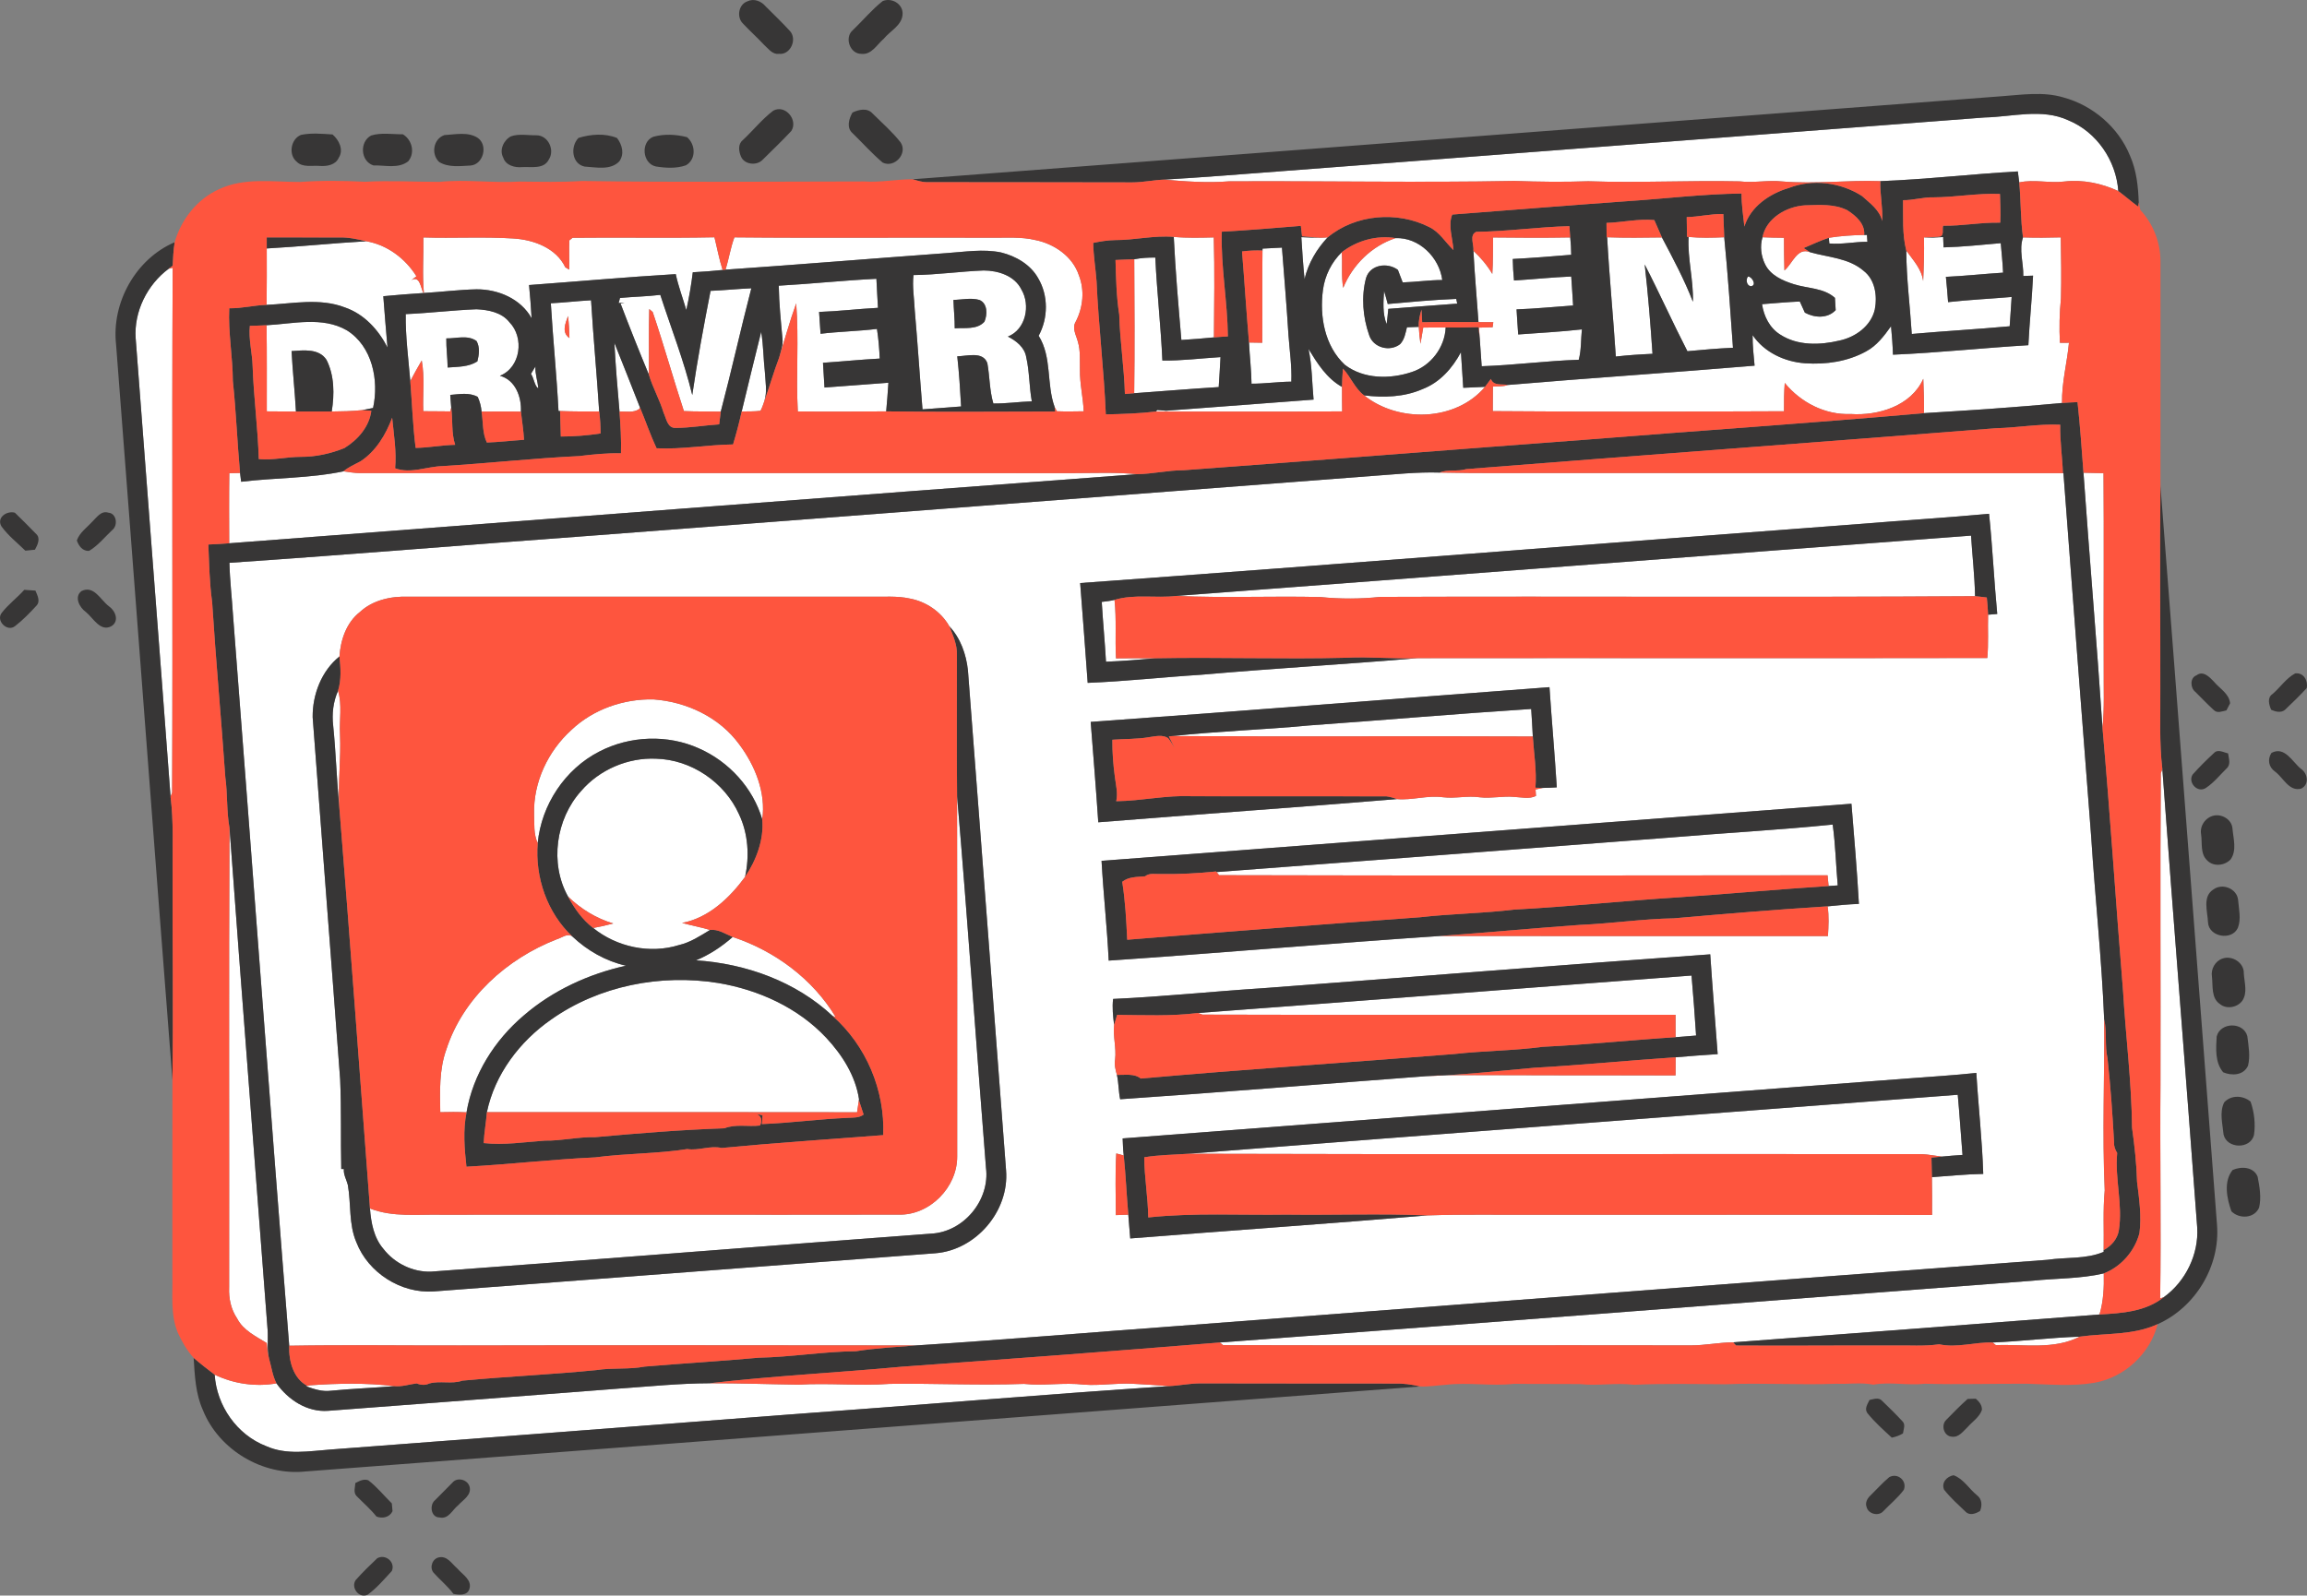
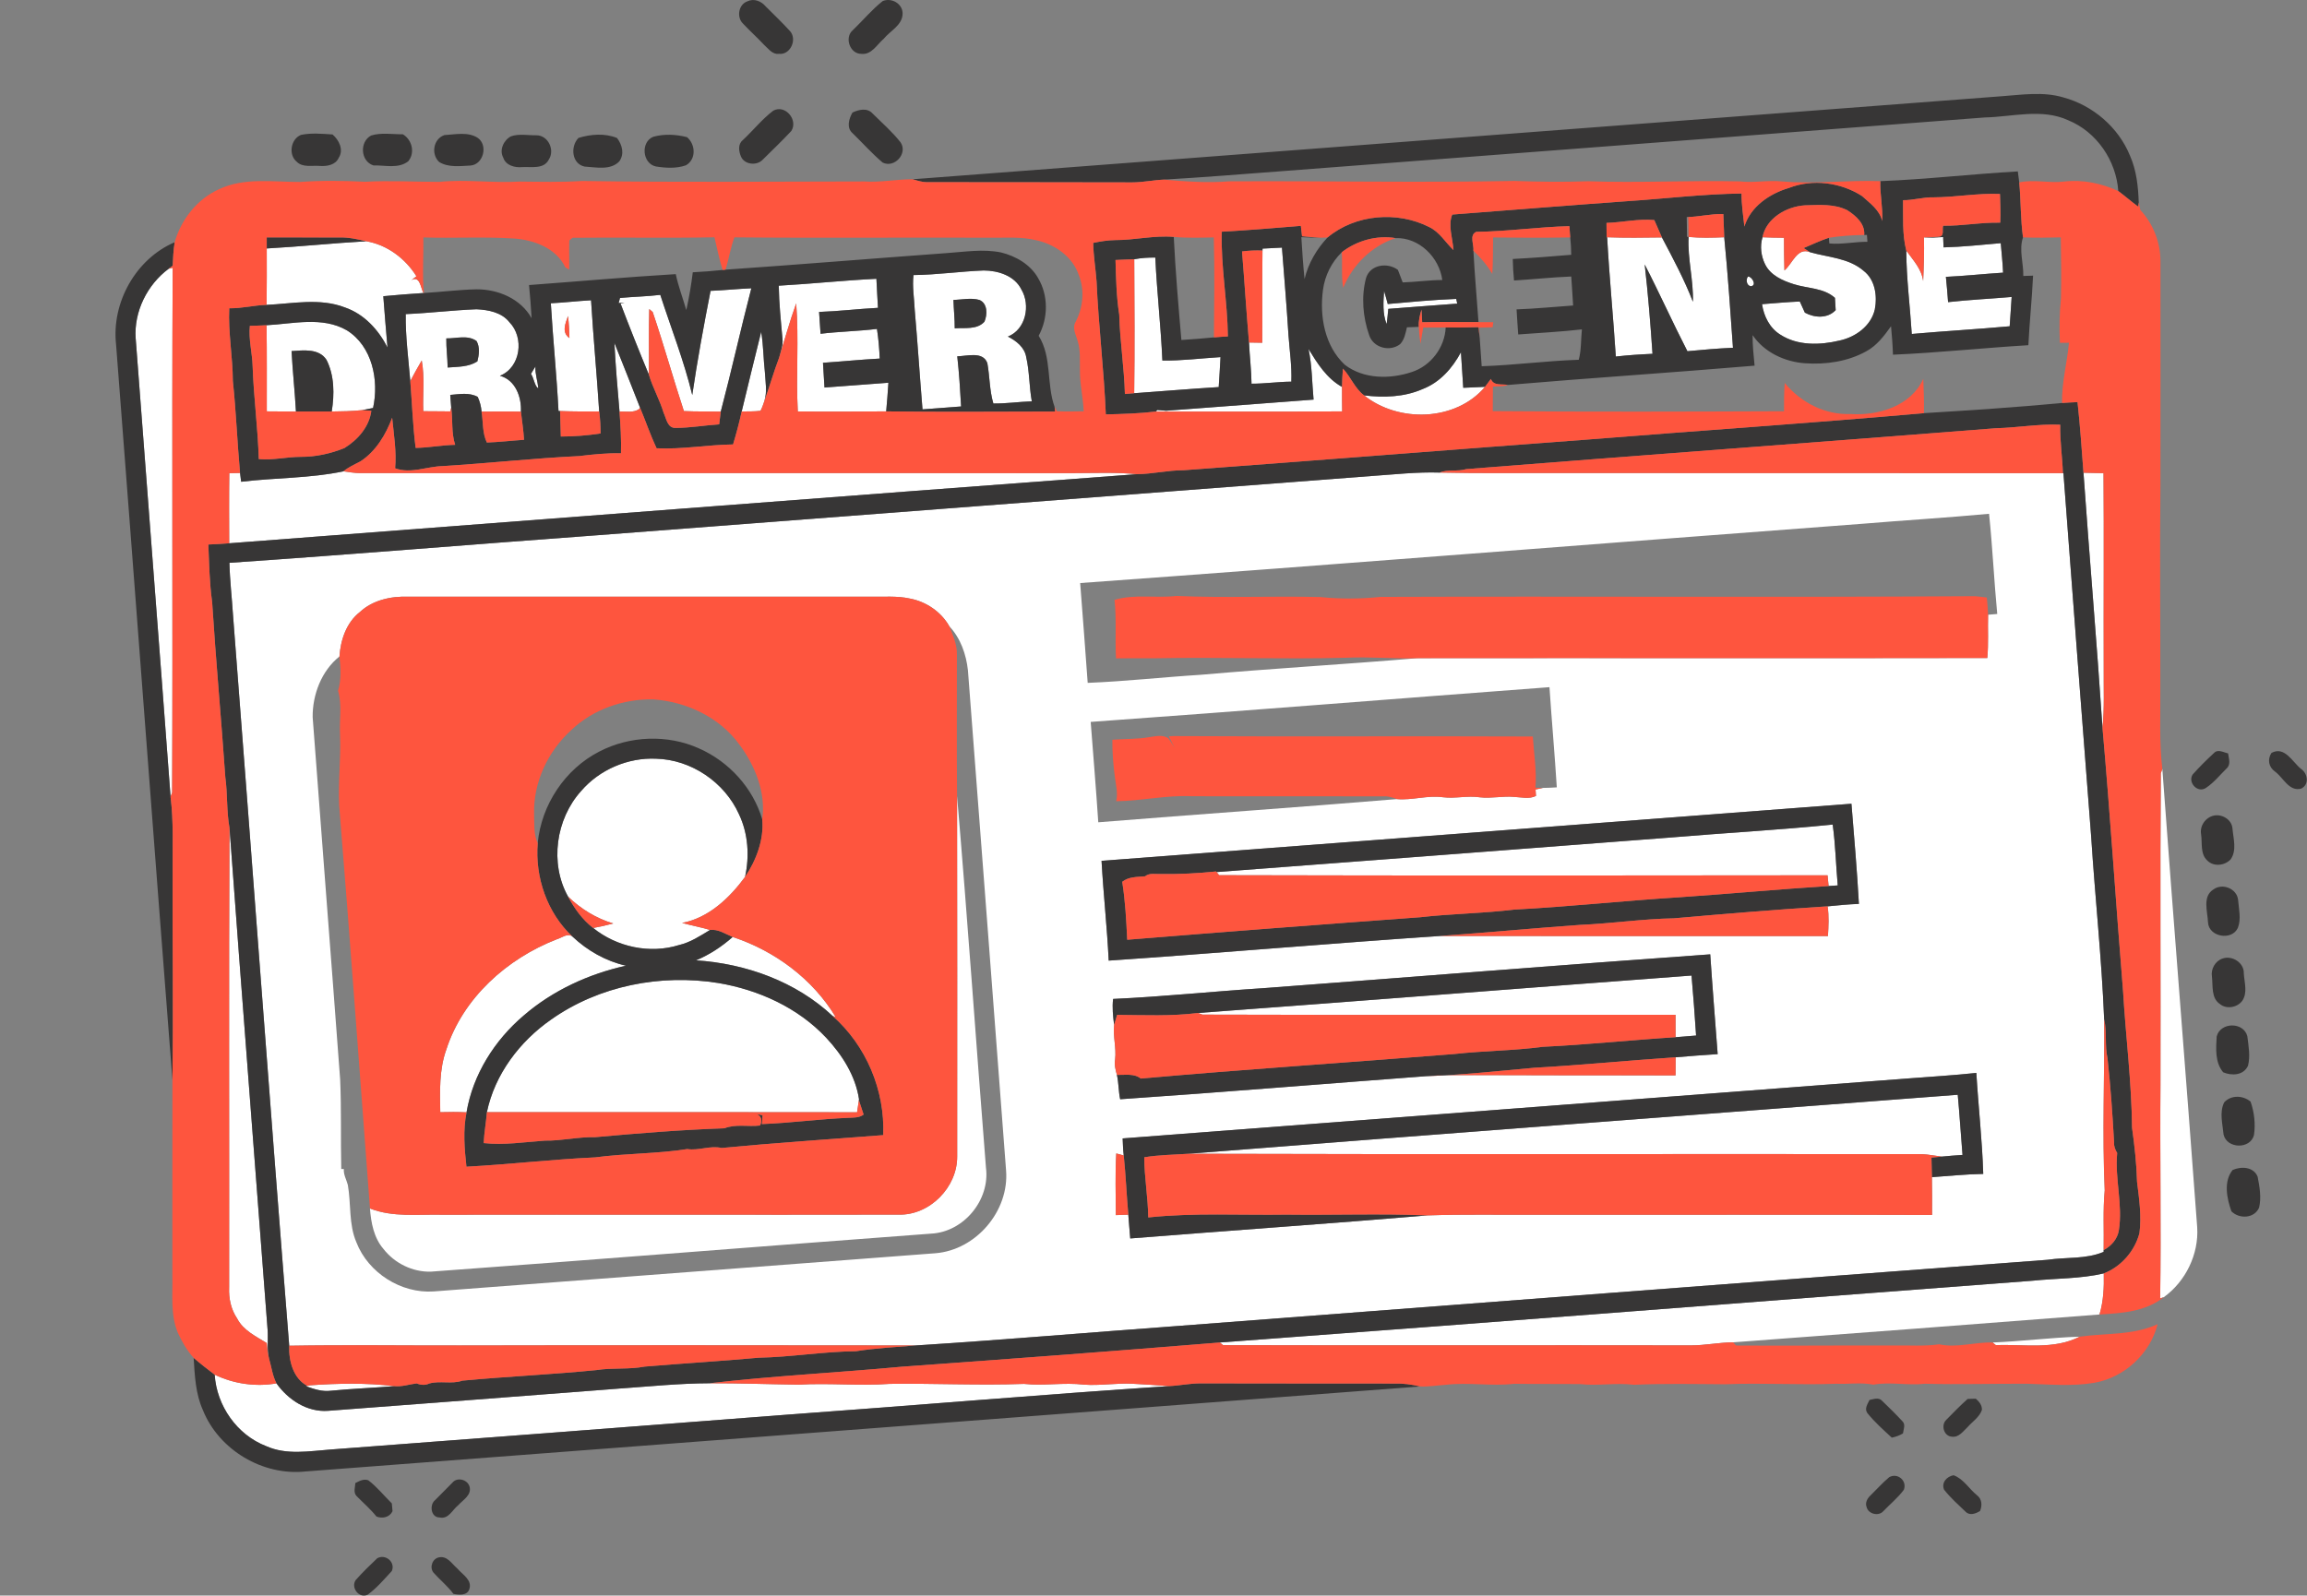
<svg xmlns="http://www.w3.org/2000/svg" width="1078.931" height="746.425" viewBox="0 0 809.199 559.819">
  <rect x="0" y="0" width="809.199" height="559.819" fill="#808080" stroke="none" />
  <g fill="#fff">
-     <path d="M696.128 41.215c9.73-.21 20.07-3.29 29.35.99 9.96 4.08 16.8 14.16 17.53 24.83-5.87-2.73-12.41-4.08-18.88-3.35-5.29.67-10.62-.83-15.86.31-.17-1.29-.34-2.57-.5-3.85-16.09.9-32.12 2.8-48.23 3.41-11.48-.42-22.94 1.1-34.41.11-4.98-.53-9.95.57-14.92-.03-17.7-.39-35.39.58-53.09-.04-8.66.31-17.34.19-25.99-.11-33.37.64-66.69-.05-100.05.14-7.61.62-15.23.04-22.81-.6 13.67-.8 27.32-1.91 40.97-2.94 82.3-6.26 164.6-12.62 246.89-18.87zM463.298 83.405c.79 0 1.58-.05 2.38-.12-3.86 4.12-6.8 9.1-8.1 14.63-.49-4.89-.83-9.8-1.12-14.71 2.28.1 4.56.2 6.84.2zM641.478 83.425c4.1-.64 8.25-.93 12.41-.98l.95-.01c.04.6.13 1.8.17 2.4-4.46-.03-8.89.98-13.35.59-.04-.5-.13-1.5-.18-2zM709.588 83.295c4.41.15 8.83.12 13.25-.01.12 7.12.24 14.25.06 21.38-.53 5.19-.63 10.41-.37 15.62.8-.01 2.39-.02 3.18-.02-.66 7.06-2.57 13.99-2.43 21.12-16.12 1.53-32.28 2.58-48.44 3.57.06-4.02-.03-8.04-.23-12.06-4.23 9.54-15.79 13.03-25.48 12.36-8.97.37-17.5-4.05-23.11-10.9-.25 3.3-.29 6.62-.26 9.93-34.05.14-68.1.24-102.15-.04.03-2.87.05-5.74.05-8.61 1.72-.17 3.57.08 5.23-.57 28.83-2.46 57.72-4.33 86.55-6.77-.32-3.56-.75-7.13-.69-10.71 4.08 6.03 11.25 9.37 18.38 9.87 7.33.51 14.96-.59 21.45-4.18 3.73-2 6.31-5.44 8.72-8.82.31 3.32.57 6.65.68 9.99 15.85-.67 31.65-2.38 47.49-3.33.4-8.15 1.27-16.26 1.65-24.4-.86.03-2.57.08-3.43.11.11-4.5-1.6-9.16-.1-13.53zM148.508 83.305c10.52.35 21.07-.3 31.58.37 7.05.43 14.99 3.31 18.19 10.1.34.2 1.03.61 1.37.82.1-3.42-.09-6.84.05-10.25.28-.23.84-.68 1.13-.91 16.58-.2 33.18.16 49.77-.18.96 3.82 1.65 7.71 2.87 11.46-3.48.36-6.97.64-10.47.81-.52 4.45-1.31 8.87-2.27 13.26-1.22-4.21-2.79-8.31-3.7-12.61-17.17 1.02-34.3 2.56-51.46 3.83.35 3.87.69 7.75.9 11.64-3.82-6.84-11.74-10.18-19.32-10.14-6.18.13-12.31.93-18.47 1.29-.58-6.48-.07-13-.17-19.49zM254.478 94.615c1.19-3.74 1.74-7.66 3.12-11.34 30.15.3 60.31 0 90.46.13 5.04.06 10.16-.38 15.12.82 6.64 1.33 13.1 5.77 15.27 12.41 2.05 5.23 1.45 11.2-1.09 16.16-1.44 2.3.1 4.73.7 7.03.97 3.19.66 6.57.74 9.86-.08 4.92 1.12 9.72 1.32 14.62-3.14.05-6.27.11-9.4-.01-.2-.38-.6-1.13-.8-1.51-2.93-8.12-.87-17.43-5.6-24.98 3.37-6.19 3.44-14.12-.18-20.21-2.68-4.79-7.8-7.73-13-9.02-6.3-1.3-12.73-.2-19.05.22-25.88 1.89-51.73 4.03-77.61 5.82zM411.708 83.115c4.67.43 9.36.29 14.04.18.33 11.69.14 23.39.05 35.08-3.8.39-7.61.66-11.42.91-1.04-12.05-2.08-24.1-2.67-36.17zM489.498 83.545c8.22-.31 15.34 6.73 16.39 14.7-4.65.01-9.25.7-13.89.84-.55-1.48-1.12-2.94-1.68-4.4-3.67-2.73-9.75-1.87-11.18 2.89-1.72 6.51-1.12 13.67 1.1 20 1.42 4.45 7.26 5.99 10.87 3.16 1.52-1.6 1.88-3.84 2.38-5.9l4.17-.15c.09 1.98.3 3.97.58 5.94.33-1.9.65-3.8.97-5.69 2.62-.03 5.25-.06 7.87-.04-.3 7.02-5.23 13.49-11.92 15.64-7.61 2.54-16.82 2.52-23.44-2.53-7.11-6.62-8.93-17.06-7.68-26.32.66-4.97 3-9.69 6.6-13.19.28 4.16-.21 8.36.5 12.5 3.33-8.11 9.99-14.68 18.36-17.45zM523.708 83.315c9.02.11 18.04.15 27.06-.01.22 2.01.32 4.05.34 6.09-6.83.57-13.66 1.12-20.5 1.47.03 2.52.2 5.04.44 7.55 6.69-.41 13.36-1.13 20.07-1.4.21 3.39.48 6.77.66 10.17-6.61.46-13.21 1.13-19.84 1.36.14 2.93.4 5.86.58 8.8 7.45-.56 14.92-.93 22.34-1.78-.39 3.55-.16 7.19-1.11 10.66-11.37.37-22.67 1.91-34.04 2.27-.23-3.32-.46-6.63-.7-9.94-.06-.9-.19-2.71-.25-3.61 1.58-.05 3.19-.09 4.79-.13l.24-1.77c-1.74-.02-3.47-.04-5.2-.03-.57-8.35-1.36-16.69-1.78-25.04 2.55 2.41 4.84 5.09 6.63 8.13.3-4.26.19-8.53.27-12.79z" />
    <path d="M563.718 83.245c6.4.24 12.8.15 19.21.06 3.89 7.36 7.86 14.78 10.87 22.57.24-7.6-1.92-15.11-1.51-22.74 4.15.39 8.33.29 12.5.11 1.27 12.9 2.15 25.84 3.06 38.77-5.34.24-10.66.7-15.98 1.21-5.17-10.06-9.8-20.4-14.98-30.44 1.19 10.42 2.03 20.88 2.74 31.35-4.3.19-8.6.48-12.87.96-.9-13.96-2.28-27.89-3.04-41.85zM618.208 83.245c2.5.12 5.01.16 7.54.18.03 3.82.01 7.64.15 11.46 2.83-2.31 4.47-8.24 8.98-6.4 6.33 1.82 13.55 2.01 18.77 6.51 4.08 3.12 4.89 8.86 3.95 13.61-1.34 5.79-6.8 9.7-12.38 10.88-6.82 1.63-14.65 1.88-20.75-2.07-3.73-2.29-5.8-6.47-6.42-10.69 4.41-.34 8.82-.75 13.25-.94.57 1.31 1.17 2.6 1.77 3.91 3.38 1.87 8.01 2.12 10.81-.89-.1-1.44-.18-2.87-.26-4.3-3.99-3.56-9.62-3.25-14.44-4.8-3.93-1.23-8.21-3.12-10.09-7.04-1.4-2.88-1.82-6.34-.88-9.42zM674.848 83.295c2.24.1 4.48.04 6.73-.12.04.91.11 2.72.14 3.62 6.69-.17 13.39-.9 20.06-1.48.29 3.45.67 6.88.82 10.35-6.7.42-13.36 1.16-20.06 1.47.31 2.95.54 5.91.77 8.87 7.41-.83 14.86-1.17 22.29-1.81-.19 3.43-.48 6.85-.69 10.28-11.44 1.04-22.9 1.68-34.34 2.7-.61-9.76-1.89-19.5-1.93-29.26 2.36 3.33 5.39 6.44 5.92 10.69.25-5.1.4-10.21.29-15.31zM93.568 87.175c11.64-.64 23.25-1.87 34.9-2.53 7.34 1.24 13.7 6.04 17.6 12.28-.45.35-1.34 1.05-1.78 1.4 2.98-1.82 3.25 2.63 4.24 4.48-4.7.29-9.39.68-14.08 1.12.42 6 .98 11.99 1.47 17.99-3.17-6.22-8.18-11.72-14.91-14.04-8.83-3.42-18.35-1.33-27.49-.91.06-6.6.09-13.2.05-19.79zM442.848 87.225c2.26-.1 4.53-.24 6.8-.35.8 10.28 1.66 20.56 2.3 30.85.4 5.39 1.2 10.77.99 16.18-4.66.04-9.29.73-13.96.72-.06-4.83-.67-9.63-.88-14.45 1.54.02 3.09.05 4.64.08.1-10.79-.06-21.57.09-32.35zM397.848 90.965c2.43-.47 4.9-.63 7.38-.59.56 12.05 1.95 24.06 2.48 36.12 6.81.1 13.59-.79 20.39-1.2-.2 3.5-.38 7.01-.63 10.51-9.89.61-19.76 1.46-29.64 2.15.21-15.66.1-31.33.02-46.99zM47.588 118.685c-.65-9.37 4.08-18.82 11.56-24.38l1.43-.36c-.32 61.36.07 122.73-.2 184.08l-.55 1.55c-3.98-53.64-8.21-107.26-12.24-160.89zM320.418 96.505c8.23-.09 16.41-1.29 24.64-1.61 5.03.02 10.8 1.82 13.19 6.64 3.29 5.51 1.61 14.05-4.72 16.55 2.93 1.49 5.87 3.77 6.43 7.23 1.17 5.08 1.02 10.36 1.96 15.49-4.51.15-8.98.82-13.49.76-1.37-4.62-1.25-9.48-2.11-14.17-1.55-4.25-7.13-2.44-10.55-2.39.65 5.85 1.02 11.73 1.35 17.6-4.51.35-9.03.68-13.54 1.02-.97-11.62-1.71-23.26-2.73-34.88-.17-4.08-.91-8.16-.43-12.24m14.01 8.72c.09 3.32.48 6.64.45 9.97 3.46-.27 7.84.57 10.43-2.34 1.06-2.47 1.13-6.4-1.76-7.61-2.97-.86-6.1-.08-9.12-.02zM613.118 97.015c1.34-.05 3.23 3.1 1.07 3.4-1.57-.09-1.93-2.38-1.07-3.4zM273.158 100.235c11.42-.64 22.81-1.87 34.25-2.42.14 3.4.38 6.79.55 10.19-6.89.36-13.76 1.2-20.66 1.44.16 2.55.34 5.1.52 7.66 6.57-.79 13.21-.9 19.78-1.7.54 3.44.83 6.92.97 10.4-6.64.36-13.27 1.03-19.9 1.48.16 2.89.34 5.78.53 8.68 7.47-.55 14.95-1.09 22.42-1.68-.2 3.36-.49 6.7-.78 10.05-10.34.06-20.67.13-31 .02-.67-12.63.42-25.3-.56-37.91-2.28 6.28-4.04 12.73-6.01 19.11.57-2.24 1.48-4.49 1.18-6.85-.56-6.14-1.2-12.29-1.29-18.47zM249.238 102.045c4.77-.19 9.52-.7 14.3-.9-3.74 14.38-6.93 28.89-10.72 43.26-4.32-.07-8.63.03-12.94-.18-3.79-11.53-7.03-23.23-10.93-34.73l-1.22-1.07c-.22 7.67-.05 15.34-.13 23.01-3.43-8.26-6.74-16.58-9.93-24.94l1.4-.32c-.52.04-1.55.12-2.07.15l.48-1.79c4.7-.43 9.44-.52 14.13-1.08 3.79 11.69 8.32 23.17 11.21 35.13 1.79-12.23 4.04-24.4 6.42-36.54zM485.468 102.075c.46 1.51.88 3.05 1.29 4.59 7.99-.72 16-1.48 24.02-1.79.09.41.27 1.24.35 1.65-8.06.63-16.12 1.19-24.18 1.84-.17 1.78-.33 3.58-.58 5.36-1.48-3.69-1.14-7.78-.9-11.65zM193.208 106.405c4.71-.24 9.4-.8 14.11-1.06.79 13.02 2.02 26 2.85 39.02-4.58.01-9.15.03-13.72-.15l-.55-.03c-.64-12.61-1.94-25.18-2.69-37.78m6.53 12.2c-.06-2.59-.2-5.17-.49-7.73-.92 2.56-2.35 5.78.49 7.73z" />
    <path d="M142.308 110.205c8.29-.35 16.53-1.38 24.82-1.7 4.15.19 8.86 1.08 11.57 4.56 5.26 5.37 3.98 15.85-3.35 18.78 5.45 1.45 7.62 7.45 7.37 12.58-4.61-.11-9.21-.02-13.81-.01-.14-1.8-.6-3.54-1.34-5.17-3-1.64-6.42-.95-9.64-.69.14 1.48.25 2.98.34 4.48-.09.32-.25.98-.33 1.31-3.16.01-6.31-.09-9.47-.07-.23-5.93.54-11.95-.54-17.81-1.39 2.4-2.77 4.82-4.01 7.3-.66-7.84-1.71-15.68-1.61-23.56m14.24 8.52c-.06 3.41.43 6.8.47 10.22 3.54-.28 7.32-.15 10.42-2.15.61-2.33.95-4.96-.29-7.15-3.1-2.23-7.1-.85-10.6-.92zM93.498 114.105c9.33-.49 19.59-3.18 28.19 1.8 8.92 5.59 11.3 17.54 9.17 27.23-1.3.24-2.59.55-3.89.77-3.53.37-7.07.44-10.61.47.96-6 .97-12.58-1.83-18.11-2.64-4.09-8.08-3.36-12.26-3.09.37 7.08 1.15 14.13 1.54 21.22-3.41-.01-6.82-.04-10.23-.07-.02-10.07.07-20.15-.08-30.22zM266.988 116.425c.8 4.7.77 9.48 1.31 14.21.18 3.35.86 6.79-.18 10.07-.4 1.16-.78 2.35-1.37 3.43-2.19.27-4.4.19-6.59.23 2.22-9.32 4.54-18.63 6.83-27.94zM215.508 120.305c3.01 7.56 6.04 15.12 8.99 22.71l-.35.53c-2.04 1.38-4.56.73-6.85.86-.68-8.03-1.4-16.06-1.79-24.1zM458.968 122.435c3.12 5.08 6.37 10.32 11.76 13.32-.03 2.86.01 5.72.05 8.58-21.78.12-43.57.07-65.35.06.12-.14.38-.4.51-.54.77.07 2.31.2 3.08.26 17.24-1.32 34.48-2.61 51.73-3.91-.55-5.93-.52-11.94-1.78-17.77zM499.018 136.495c6.02-2.31 10.44-7.33 13.42-12.91.28 4.16.52 8.32.81 12.48 2.54-.1 5.09-.22 7.64-.34-10.24 12.14-30.33 12.68-42.41 3 6.87.84 14.11.61 20.54-2.23zM187.818 128.555c-.2 2.64.84 5.15.97 7.72-1.3-.93-1.52-3.62-2.54-5.12.39-.65 1.17-1.95 1.57-2.6zM84.588 169.025c11.94-1.44 24.08-1.18 35.88-3.66 1.87.27 3.76.59 5.66.62 83.66-.01 167.32-.02 250.98.01 7.23-.01 14.48-.33 21.7.37-106.15 7.93-212.28 16.17-318.41 24.25-.02-8.2-.07-16.39.04-24.58 1.25-.04 2.5-.07 3.76-.09.13 1.02.26 2.04.39 3.08zM481.128 167.005c7.92-.54 15.83-1.45 23.78-1.2 14.43.33 28.87.11 43.3.16 58.46.06 116.92-.03 175.38.05h.18c3.22 42.51 6.42 85.04 9.73 127.55 1.37 21.34 3.68 42.64 4.55 64.01.18 20.01-.7 40.08.2 60.1-.66 6.95-.23 13.94-.37 20.92l-.01.63c-6.22 2.63-13.12 1.8-19.65 2.78-101.66 7.61-203.4 15.47-305.09 23.22-30.64 2.24-61.25 4.88-91.91 6.83-53.37-.06-106.75-.1-160.13.01-19.88.04-39.76-.25-59.64.09-6.85-85.48-13.09-171.02-19.73-256.52-.38-6.06-1.11-12.1-1.24-18.17 42.92-2.92 85.79-6.52 128.7-9.65 90.64-7 181.3-13.82 271.95-20.81m172.01 16.77c-91.44 6.85-182.81 14.18-274.26 20.79.93 11.67 1.77 23.35 2.64 35.02 13.26-.52 26.48-2.01 39.73-2.84 25.26-2.22 50.58-3.67 75.87-5.82 66.64-.08 133.29.06 199.94-.06.48-5.05.13-10.13.28-15.19 1.06-.09 2.13-.18 3.21-.26-1.12-11.7-1.65-23.46-2.87-35.15-14.83 1.38-29.7 2.27-44.54 3.51m-526.91 30.96c-4.73 3.69-6.77 9.8-7.16 15.59-6.29 5.02-9.48 13.37-9.4 21.3 3.16 42.36 6.5 84.71 9.64 127.07.47 10.47.15 20.96.39 31.44l.91.03c-.16 1.99.92 3.71 1.4 5.58 1.18 6.67.26 13.8 3.01 20.15 4.15 10.7 15.67 18.01 27.13 17.21 58.65-4.44 117.32-8.91 175.99-13.4 14.24-1.15 25.9-14.83 24.75-29.08-4.39-58.5-8.93-116.98-13.38-175.47-.61-5.59-2.6-11.29-6.51-15.4-2.87-5.09-8.11-8.66-13.81-9.74-4.61-1.03-9.36-.55-14.04-.65-54.01-.01-108.02 0-162.04 0-5.99-.22-12.38 1.18-16.88 5.37m256.34 38.55c.9 11.74 1.88 23.47 2.66 35.22 34.91-2.82 69.87-5.23 104.77-8.14 5.34.48 10.76-1.41 16.15-.65 4.3.53 8.62-.63 12.93.02 4.04.48 8.08-.53 12.12-.13 2.51.11 5.19.84 7.56-.35-.04-.57-.11-1.7-.15-2.26.65-.14 1.93-.41 2.58-.55 1.61.01 3.24-.11 4.87-.2-.73-11.73-1.79-23.43-2.57-35.15-53.64 4.01-107.26 8.36-160.92 12.19m3.81 48.74c.65 11.68 1.94 23.32 2.51 35.01 38.73-2.64 77.41-6.03 116.13-8.64 45.39.03 90.77.06 136.15.03.2-3.48.41-6.98-.12-10.43 3.65-.37 7.31-.72 10.98-.86-.65-11.73-1.67-23.44-2.62-35.14-87.68 6.64-175.35 13.42-263.03 20.03m56.72 44.68c-17.57 1.13-35.1 2.98-52.67 3.78-.35 3.04-.03 6.09.36 9.11-.44 4.03.82 8.04.35 12.08-.34 1.85.13 3.68.63 5.46.64 2.8.54 5.72 1.14 8.54 35.73-2.44 71.48-5.4 107.22-8.09 5.66-.44 11.35-.38 17.04-.38 23.51.11 47.03.07 70.55.09 0-2.12.01-4.23.02-6.34 4.91-.41 9.82-.81 14.75-1.11-.87-11.67-1.83-23.33-2.61-35.01-52.28 3.71-104.52 7.95-156.78 11.87m226.12 31.68c-91.81 7.02-183.62 14.04-275.44 21.03.09 1.99.14 3.99.38 5.98-.66-.17-1.97-.52-2.62-.7-.44 7.2-.15 14.42-.15 21.63 1.45-.06 2.91-.11 4.38-.15.18 2.78.47 5.55.67 8.34 34.77-2.76 69.58-5.17 104.33-8.09 12.78-.44 25.59-.14 38.38-.23 46.18.06 92.36-.1 138.54.08-.01-4.42.05-8.85-.06-13.26 6-.41 11.99-1.05 18.01-1.14-.36-11.83-1.72-23.63-2.42-35.44-7.98.87-16 1.32-24 1.95zM730.798 165.865c2.33.07 4.68.12 7.03.16.18 22.88-.01 45.76.07 68.64-.06 6.89.28 13.81-.43 20.69-1.98-29.85-4.57-59.65-6.67-89.49z" />
-     <path d="M412.618 209.085c92.91-6.97 185.81-14.2 278.74-21.16.45 7.08 1.28 14.15 1.41 21.25-69.54.46-139.09 0-208.63.25-6.97.74-14.01.76-20.98.05-16.84-.4-33.71.37-50.54-.39zM386.448 211.185c1.48-.2 3.01-.32 4.48-.71.74 6.82.14 13.68.52 20.52 4.6-.06 9.2-.05 13.8-.04-5.77.5-11.53 1-17.31 1.21-.39-7-1.08-13.98-1.49-20.98zM118.578 242.355c1.49 4.96.4 10.21.69 15.31.36 8.36-.71 16.7-.29 25.06-.9-9.35-1.16-18.74-2.11-28.09-.49-4.16 0-8.43 1.71-12.28zM200.408 256.125c7.65-7.26 18.3-10.96 28.78-10.74 11.63.83 23.19 6.26 30.14 15.82 5.55 7.43 9.39 16.93 8.04 26.3-3.23-11.04-11.67-20.27-22.15-24.9-11.02-5-24.3-4.48-35.01 1.08-12.03 6.14-20.35 18.73-21.6 32.13-1.48-3.17-1.15-6.8-1.27-10.19-.31-11.13 4.88-22.09 13.07-29.5zM459.188 254.525c25.97-1.85 51.91-4.11 77.89-5.78.2 3.22.42 6.43.57 9.66-42.14-.19-84.27.1-126.4-.15 15.94-1.73 31.97-2.2 47.94-3.73z" />
    <path d="M203.838 277.525c6.44-7.5 16.4-11.77 26.26-11.33 12.37.3 24.07 8.26 29.12 19.51 3.23 6.82 3.71 14.65 2.12 21.97-5.43 7.39-12.79 14.39-22.08 16.14 3.24.9 6.56 1.5 9.79 2.46-3.46 2.09-6.9 4.38-10.89 5.3-10.22 3.19-21.8.7-30.09-5.98 2.37-.44 4.72-.96 7.05-1.59-5.96-1.75-11.41-5.12-15.87-9.43-6.5-11.65-4.3-27.22 4.59-37.05zM758.458 269.795c3.92 53.64 8.28 107.25 12.23 160.88.58 9.4-4.08 18.94-11.7 24.43l-1.29.46c.36-24.96-.1-49.92.1-74.88.12-36.45-.17-72.91.12-109.35zM335.738 405.665c.04-42.13.01-84.25-.04-126.37 3.71 43.44 6.68 86.94 10.14 130.41 1.47 11.31-7.79 22.54-19.21 23.12-58.52 4.34-117 9.1-175.51 13.34-6.41.18-12.74-2.95-16.64-8-3.37-3.92-4.33-9.17-4.71-14.16 8.12 3.18 16.86 1.99 25.35 2.19 53.35-.08 106.68.06 160.03-.04 10.95.34 20.72-9.64 20.59-20.49zM586.098 293.835c18.9-1.6 37.87-2.62 56.73-4.53.99 7.07 1.13 14.24 1.77 21.35-.8.06-2.4.16-3.2.21-.13-1.26-.25-2.52-.36-3.76-71.14.11-142.28.13-213.41-.04l-.9-1.09c53.13-3.99 106.25-8.08 159.37-12.14zM80.508 290.505c4.3 58.7 8.93 117.39 13.36 176.09.22 3.35-.29 6.76.51 10.07-.48-1.78-.66-3.63-.8-5.44-3.82-2.38-8.26-4.44-10.41-8.65-2.16-3.19-2.96-7.04-2.79-10.85.08-53.74-.14-107.48.13-161.22zM195.258 329.565c1.72-.46 3.84-2.35 5.53-.97 5.25 4.95 11.7 8.63 18.77 10.22-13.09 2.91-25.67 8.67-35.85 17.47-10.2 8.66-17.83 20.69-20.07 33.98-3.07-.15-6.14-.14-9.21-.05-.13-7.37-.41-14.93 2.12-21.97 5.85-18.13 21.28-31.89 38.71-38.68z" />
    <path d="M256.998 328.745c14.71 4.83 28.11 14.74 36.12 28.09l-1.06-.37c-12.93-12.11-30.43-18.38-47.94-19.53 4.75-1.95 9.04-4.81 12.88-8.19zM420.218 355.415c57.71-4.26 115.4-8.83 173.1-13.14.62 7.01 1.14 14.03 1.6 21.05-2.41.17-4.81.37-7.2.58-.01-2.63-.01-5.25-.01-7.86-55.31-.05-110.63.12-165.93-.06zM193.278 357.735c16.82-11.9 38.46-16.09 58.67-12.84 14.13 2.38 27.95 8.64 37.84 19.2 5.61 6.01 10.28 13.33 11.52 21.58l-.05.33c-.24 1.4-.44 2.81-.63 4.24-43.29-.03-86.57-.09-129.85-.03 2.75-13.27 11.5-24.81 22.5-32.48zM416.868 404.805c89.92-7.1 179.89-13.83 269.83-20.7.65 7.03 1.09 14.07 1.67 21.11-2.42.14-4.82.35-7.22.58-2.34-.26-4.65-.75-6.99-.86-85.76-.11-171.53.13-257.29-.13zM712.868 449.355c8.34-.88 16.85-.65 25.05-2.57.12 4.85-.11 9.73-1.5 14.41-42.83 3.32-85.66 6.61-128.51 9.77-4.95.03-9.84 1.08-14.79 1.07-54.7-.1-109.41.07-164.1-.08l-1.16-.93c95.02-6.99 190.01-14.51 285.01-21.67zM698.908 471.025c10.21-.42 20.36-1.72 30.57-2.05-9.11 4.68-19.61 2.58-29.41 2.98zM75.298 482.315c6.69 3.21 14.35 4.34 21.68 3.05 4.11 5.78 10.76 10.16 18.08 9.63 34.05-2.6 68.11-5.14 102.16-7.81 10.55-.73 21.09-1.83 31.67-1.86 10.41-.03 20.8.35 31.2.49 10.68-.62 21.37.49 32.04-.28 15.68-.21 31.37.59 47.04.01 7 .76 14.01-.57 21 .26 5.64.42 11.27-.58 16.91-.32 4.32.2 8.64.53 12.96.84-44.64 2.95-89.22 6.79-133.84 10.01-53.42 4.13-106.84 8.2-160.27 12.24-7.49.56-15.44 2.01-22.56-1.19-10.25-3.94-17.38-14.19-18.07-25.07z" />
    <path d="M107.808 486.245c.23-.05.68-.15.9-.2 9.85-.7 19.76-.9 29.58.29-7.4.63-14.83.88-22.23 1.61-3.02.4-5.95-.58-8.74-1.58z" />
  </g>
  <g fill="#373636">
    <path d="M309.598.385c3.04-1.3 6.93.83 7 4.26.04 4.18-4.29 6.08-6.6 8.94-2.39 2.02-4.27 5.73-7.9 5.31-3.98.03-5.99-5.74-2.99-8.29 3.53-3.37 6.66-7.19 10.49-10.22zM262.158.465c2.29-1.11 4.86-.07 6.4 1.77 2.87 2.85 5.78 5.66 8.51 8.63 2.66 2.91.19 8.5-3.86 8.02-2.29.31-3.68-1.83-5.19-3.14-2.42-2.6-5.07-4.96-7.49-7.55-2.22-2.25-1.46-6.66 1.63-7.73zM702.088 33.765c7.18-.52 14.6-1.69 21.64.41 10.33 2.79 19.3 10.45 23.36 20.39 2.31 5.17 2.91 10.9 3.09 16.51l-.14 1.47c-2.4-1.77-4.65-3.73-7.03-5.51-.73-10.67-7.57-20.75-17.53-24.83-9.28-4.28-19.62-1.2-29.35-.99-82.29 6.25-164.59 12.61-246.89 18.87-13.65 1.03-27.3 2.14-40.97 2.94-3.73.16-7.41.97-11.15.97-24-.09-48-.02-71.99-.08-1.76.02-3.42-.58-5.08-1.01 127.34-9.69 254.71-19.45 382.04-29.14zM271.248 38.815c4.21-2.25 8.78 3.29 6.31 7.14-3.23 3.46-6.67 6.74-10.03 10.07-2.04 2.21-6.41 1.78-7.63-1.11-.78-1.84-1.12-4.34.63-5.74 3.63-3.38 6.75-7.35 10.72-10.36zM299.008 39.485c2.2-1.03 5.12-1.75 7.01.29 3.34 3.33 6.96 6.45 9.87 10.17 2.62 3.87-2.1 9.13-6.28 7.1-3.75-3.17-7.03-6.87-10.54-10.29-2.25-1.92-1.31-5.07-.06-7.27zM105.588 47.325c3.63-.76 7.38-.38 11.06-.15 2.26 1.95 4 5.38 2.16 8.2-1.12 2.56-4.22 3.03-6.69 2.84-2.67-.23-5.94.66-8.04-1.47-3.01-2.46-2.1-7.99 1.51-9.42zM155.888 47.395c3.82-.21 8.24-1.24 11.66.96 3.72 2.55 2.05 9.33-2.48 9.72-3.65.17-7.79.78-11.05-1.25-2.89-2.76-2.04-8.11 1.87-9.43zM130.968 58.035c-4.54-1.46-4.92-8.32-.79-10.49 3.59-1.11 7.43-.4 11.13-.43 3.23 1.91 4.38 6.54 1.86 9.5-3.48 2.67-8.15 1.31-12.2 1.42zM179.248 47.825c2.82-.99 5.97-.3 8.92-.36 4.13.01 6.55 5.22 4.31 8.55-1.75 3.48-6.22 2.41-9.37 2.62-2.54.24-5.73-.6-6.58-3.31-1.49-2.69.14-6.19 2.72-7.5zM202.918 48.385c4.3-1.32 9.28-1.7 13.51.03 1.82 2.39 2.68 5.62.77 8.24-3.13 3.2-8.15 2.01-12.13 1.79-4.54-.94-5.09-7.08-2.15-10.06zM230.048 58.405c-4.76-1.03-5.41-8.6-.9-10.42 3.81-1.06 8.02-.85 11.84.14 3.01 2.55 3.27 7.76-.37 9.86-3.33 1.2-7.15.97-10.57.42z" />
    <path d="M659.538 63.555c16.11-.61 32.14-2.51 48.23-3.41.16 1.28.33 2.56.5 3.85.6 6.42.43 12.9 1.32 19.3-1.5 4.37.21 9.03.1 13.53.86-.03 2.57-.08 3.43-.11-.38 8.14-1.25 16.25-1.65 24.4-15.84.95-31.64 2.66-47.49 3.33-.11-3.34-.37-6.67-.68-9.99-2.41 3.38-4.99 6.82-8.72 8.82-6.49 3.59-14.12 4.69-21.45 4.18-7.13-.5-14.3-3.84-18.38-9.87-.06 3.58.37 7.15.69 10.71-28.83 2.44-57.72 4.31-86.55 6.77-2.11-.43-5.01.43-5.94-2.11-.68.93-1.37 1.85-2.06 2.77-2.55.12-5.1.24-7.64.34-.29-4.16-.53-8.32-.81-12.48-2.98 5.58-7.4 10.6-13.42 12.91-6.43 2.84-13.67 3.07-20.54 2.23-3.3-2.46-4.66-6.49-7.43-9.39-.18 2.13-.28 4.28-.32 6.42-5.39-3-8.64-8.24-11.76-13.32 1.26 5.83 1.23 11.84 1.78 17.77-17.25 1.3-34.49 2.59-51.73 3.91-.77-.06-2.31-.19-3.08-.26-.13.14-.39.4-.51.54-5.83.69-11.69.87-17.55 1-.65-15.61-2.57-31.11-3.25-46.71-.33-4.5-1.11-8.95-1.17-13.47 2.52-.5 5.07-.95 7.65-.98 6.89.03 13.69-1.72 20.6-1.12.59 12.07 1.63 24.12 2.67 36.17 3.81-.25 7.62-.52 11.42-.91 1.62-.15 3.25-.25 4.89-.34-.13-12.28-2.49-24.44-2.15-36.74 9.26-.51 18.5-1.29 27.75-2.05.13 1.21.26 2.43.41 3.64 2.19.19 4.39.43 6.6.52-2.28 0-4.56-.1-6.84-.2.29 4.91.63 9.82 1.12 14.71 1.3-5.53 4.24-10.51 8.1-14.63 9.75-8.13 24.43-9.32 35.64-3.62 3.64 1.75 5.66 5.37 8.5 8.06-.27-4.06-1.99-8.7-.43-12.45 20.27-1.56 40.53-3.2 60.8-4.65 13.56-.89 27.07-2.56 40.67-2.73-.03 3.89.58 7.73 1 11.59 2.13-7 8.87-11.56 15.61-13.54 8.34-3.27 18.17-1.97 25.65 2.83 2.77 2.51 6.18 4.89 7.08 8.76.28-4.67-.83-9.31-.66-13.98m18.6 5.69c-3.59-.11-7.05 1.06-10.63.99.09 5.88-.33 11.93 1.13 17.68.04 9.76 1.32 19.5 1.93 29.26 11.44-1.02 22.9-1.66 34.34-2.7.21-3.43.5-6.85.69-10.28-7.43.64-14.88.98-22.29 1.81-.23-2.96-.46-5.92-.77-8.87 6.7-.31 13.36-1.05 20.06-1.47-.15-3.47-.53-6.9-.82-10.35-6.67.58-13.37 1.31-20.06 1.48-.03-.9-.1-2.71-.14-3.62-2.25.16-4.49.22-6.73.12 1.82-.09 3.65-.09 5.48-.27 1.77-.33.79-2.66 1.26-3.83 6.69.11 13.3-1.23 20.01-1.07.18-3.36-.01-6.72-.09-10.07-7.83-.34-15.56 1.16-23.37 1.19m-59.93 14c-.94 3.08-.52 6.54.88 9.42 1.88 3.92 6.16 5.81 10.09 7.04 4.82 1.55 10.45 1.24 14.44 4.8.08 1.43.16 2.86.26 4.3-2.8 3.01-7.43 2.76-10.81.89-.6-1.31-1.2-2.6-1.77-3.91-4.43.19-8.84.6-13.25.94.62 4.22 2.69 8.4 6.42 10.69 6.1 3.95 13.93 3.7 20.75 2.07 5.58-1.18 11.04-5.09 12.38-10.88.94-4.75.13-10.49-3.95-13.61-5.22-4.5-12.44-4.69-18.77-6.51-.76-.48-1.51-.96-2.24-1.45 2.93-1.23 5.81-2.62 8.84-3.61.05.5.14 1.5.18 2 4.46.39 8.89-.62 13.35-.59-.04-.6-.13-1.8-.17-2.4l-.95.01c.32-3.93-2.9-6.72-5.88-8.65-4.6-2.36-9.94-1.87-14.93-1.75-6.45.4-13.56 4.49-14.87 11.2m-26.58-7.08c.03 2.31.06 4.62.1 6.93l.56.04c-.41 7.63 1.75 15.14 1.51 22.74-3.01-7.79-6.98-15.21-10.87-22.57-.91-2.03-1.8-4.06-2.67-6.09-5.65-.51-11.16.81-16.77 1 .01 1.67.02 3.34.05 5.02l.18.01c.76 13.96 2.14 27.89 3.04 41.85 4.27-.48 8.57-.77 12.87-.96-.71-10.47-1.55-20.93-2.74-31.35 5.18 10.04 9.81 20.38 14.98 30.44 5.32-.51 10.64-.97 15.98-1.21-.91-12.93-1.79-25.87-3.06-38.77-.13-2.72-.21-5.43-.32-8.14-4.33-.13-8.54 1-12.84 1.06m-73.81 5.17c-2.56 1.14-.75 4.49-1.01 6.64.42 8.35 1.21 16.69 1.78 25.04-6.58.03-13.17-.11-19.75.05-.07-1.49-.15-2.96-.23-4.44-.61 1.96-1.09 3.99-.95 6.06l-4.17.15c-.5 2.06-.86 4.3-2.38 5.9-3.61 2.83-9.45 1.29-10.87-3.16-2.22-6.33-2.82-13.49-1.1-20 1.43-4.76 7.51-5.62 11.18-2.89.56 1.46 1.13 2.92 1.68 4.4 4.64-.14 9.24-.83 13.89-.84-1.05-7.97-8.17-15.01-16.39-14.7-6.58-1.09-13.58.86-18.86 4.95-3.6 3.5-5.94 8.22-6.6 13.19-1.25 9.26.57 19.7 7.68 26.32 6.62 5.05 15.83 5.07 23.44 2.53 6.69-2.15 11.62-8.62 11.92-15.64 3.84.02 7.68.02 11.52-.11.12 1.25.27 2.51.41 3.77.24 3.31.47 6.62.7 9.94 11.37-.36 22.67-1.9 34.04-2.27.95-3.47.72-7.11 1.11-10.66-7.42.85-14.89 1.22-22.34 1.78-.18-2.94-.44-5.87-.58-8.8 6.63-.23 13.23-.9 19.84-1.36-.18-3.4-.45-6.78-.66-10.17-6.71.27-13.38.99-20.07 1.4-.24-2.51-.41-5.03-.44-7.55 6.84-.35 13.67-.9 20.5-1.47-.02-2.04-.12-4.08-.34-6.09-.12-1.32-.22-2.64-.29-3.95-10.88.26-21.74 1.86-32.66 1.98m-74.97 5.89l-.02.68c-2.41-.08-4.81-.01-7.18.32.88 10.64 1.53 21.31 2.45 31.95.21 4.82.82 9.62.88 14.45 4.67.01 9.3-.68 13.96-.72.21-5.41-.59-10.79-.99-16.18-.64-10.29-1.5-20.57-2.3-30.85-2.27.11-4.54.25-6.8.35m-51.58 4c.19 6.4.31 12.81 1.31 19.14.24 9.33 1.73 18.56 1.99 27.87l3.26-.28c9.88-.69 19.75-1.54 29.64-2.15.25-3.5.43-7.01.63-10.51-6.8.41-13.58 1.3-20.39 1.2-.53-12.06-1.92-24.07-2.48-36.12-2.48-.04-4.95.12-7.38.59-2.19.09-4.39.14-6.58.26m221.85 5.79c-.86 1.02-.5 3.31 1.07 3.4 2.16-.3.27-3.45-1.07-3.4m-127.65 5.06c-.24 3.87-.58 7.96.9 11.65.25-1.78.41-3.58.58-5.36 8.06-.65 16.12-1.21 24.18-1.84-.08-.41-.26-1.24-.35-1.65-8.02.31-16.03 1.07-24.02 1.79-.41-1.54-.83-3.08-1.29-4.59zM93.568 83.295c8.5-.04 17 .06 25.51.01 3.18-.07 6.31.6 9.39 1.34-11.65.66-23.26 1.89-34.9 2.53-.01-1.29-.01-2.59 0-3.88zM40.708 120.815c-1.62-14.69 6.94-30 20.57-35.83-.43 2.72-.59 5.48-.7 8.23-.35.28-1.07.82-1.43 1.09-7.48 5.56-12.21 15.01-11.56 24.38 4.03 53.63 8.26 107.25 12.24 160.89 1.11 8.66.64 17.39.73 26.09-.1 24.44.28 48.88-.07 73.32-6.73-86.04-13.12-172.12-19.78-258.17zM254.478 94.615c25.88-1.79 51.73-3.93 77.61-5.82 6.32-.42 12.75-1.52 19.05-.22 5.2 1.29 10.32 4.23 13 9.02 3.62 6.09 3.55 14.02.18 20.21 4.73 7.55 2.67 16.86 5.6 24.98.05.4.14 1.21.19 1.61-19.76.02-39.52.2-59.27-.06.29-3.35.58-6.69.78-10.05-7.47.59-14.95 1.13-22.42 1.68-.19-2.9-.37-5.79-.53-8.68 6.63-.45 13.26-1.12 19.9-1.48-.14-3.48-.43-6.96-.97-10.4-6.57.8-13.21.91-19.78 1.7-.18-2.56-.36-5.11-.52-7.66 6.9-.24 13.77-1.08 20.66-1.44-.17-3.4-.41-6.79-.55-10.19-11.44.55-22.83 1.78-34.25 2.42.09 6.18.73 12.33 1.29 18.47.3 2.36-.61 4.61-1.18 6.85-1.91 4.99-3.34 10.13-5.15 15.15 1.04-3.28.36-6.72.18-10.07-.54-4.73-.51-9.51-1.31-14.21-2.29 9.31-4.61 18.62-6.83 27.94-.86 3.9-1.87 7.76-3.03 11.57-8.96.11-17.85 1.79-26.82 1.34-2.19-4.64-3.83-9.53-5.81-14.26-2.95-7.59-5.98-15.15-8.99-22.71.39 8.04 1.11 16.07 1.79 24.1.35 4.87.66 9.75.52 14.63-4.9-.11-9.78.39-14.64.98-16.03.76-31.99 2.55-48.01 3.52-5.52.15-11.13 2.77-16.57.76.53-5.94-.47-11.83-1.04-17.72-2.25 5.95-5.67 11.7-11.08 15.27-2.05 1.1-4.22 2.01-6.01 3.52-11.8 2.48-23.94 2.22-35.88 3.66-.13-1.04-.26-2.06-.39-3.08-.98-10.76-1.38-21.56-2.52-32.3-.04-8.51-1.67-17-1.26-25.49 4.41.08 8.71-1.08 13.1-1.19 9.14-.42 18.66-2.51 27.49.91 6.73 2.32 11.74 7.82 14.91 14.04-.49-6-1.05-11.99-1.47-17.99 4.69-.44 9.38-.83 14.08-1.12l.15-.01c6.16-.36 12.29-1.16 18.47-1.29 7.58-.04 15.5 3.3 19.32 10.14-.21-3.89-.55-7.77-.9-11.64 17.16-1.27 34.29-2.81 51.46-3.83.91 4.3 2.48 8.4 3.7 12.61.96-4.39 1.75-8.81 2.27-13.26 3.5-.17 6.99-.45 10.47-.81.25-.02.76-.07 1.01-.1m65.94 1.89c-.48 4.08.26 8.16.43 12.24 1.02 11.62 1.76 23.26 2.73 34.88 4.51-.34 9.03-.67 13.54-1.02-.33-5.87-.7-11.75-1.35-17.6 3.42-.05 9-1.86 10.55 2.39.86 4.69.74 9.55 2.11 14.17 4.51.06 8.98-.61 13.49-.76-.94-5.13-.79-10.41-1.96-15.49-.56-3.46-3.5-5.74-6.43-7.23 6.33-2.5 8.01-11.04 4.72-16.55-2.39-4.82-8.16-6.62-13.19-6.64-8.23.32-16.41 1.52-24.64 1.61m-71.18 5.54c-2.38 12.14-4.63 24.31-6.42 36.54-2.89-11.96-7.42-23.44-11.21-35.13-4.69.56-9.43.65-14.13 1.08l-.48 1.79c.52-.03 1.55-.11 2.07-.15l-1.4.32c3.19 8.36 6.5 16.68 9.93 24.94 1.35 4.59 3.8 8.81 5.18 13.41.97 2.03 1.3 5.38 4.21 5.29 5.1-.03 10.17-.91 15.27-1.25.17-1.5.35-3 .56-4.48 3.79-14.37 6.98-28.88 10.72-43.26-4.78.2-9.53.71-14.3.9m-56.03 4.36c.75 12.6 2.05 25.17 2.69 37.78l.55.03c.09 2.97.18 5.96.26 8.94 4.67 0 9.33-.37 13.95-1.08-.02-2.58-.13-5.16-.49-7.71-.83-13.02-2.06-26-2.85-39.02-4.71.26-9.4.82-14.11 1.06m-50.9 3.8c-.1 7.88.95 15.72 1.61 23.56.62 7.7.88 15.63 1.87 23.38 4.64-.06 9.22-.99 13.86-1.08-1.39-4.21-.78-8.7-1.38-13.03-.09-1.5-.2-3-.34-4.48 3.22-.26 6.64-.95 9.64.69.74 1.63 1.2 3.37 1.34 5.17.6 3.61.24 7.48 1.86 10.84 4.36-.14 8.69-.68 13.04-.95-.18-3.32-.72-6.59-1.09-9.88.25-5.13-1.92-11.13-7.37-12.58 7.33-2.93 8.61-13.41 3.35-18.78-2.71-3.48-7.42-4.37-11.57-4.56-8.29.32-16.53 1.35-24.82 1.7m-54.67 4.12c-.49 4.8.86 9.51.98 14.29.37 10.85 1.84 21.61 2.15 32.45 4.95.48 9.81-.79 14.75-.78 5.23.03 10.43-1.13 15.27-3.07 4.68-2.88 8.74-7.45 9.46-13.08-.82-.06-2.46-.17-3.28-.23 1.3-.22 2.59-.53 3.89-.77 2.13-9.69-.25-21.64-9.17-27.23-8.6-4.98-18.86-2.29-28.19-1.8-1.95.11-3.91.18-5.86.22m100.18 14.23c-.4.65-1.18 1.95-1.57 2.6 1.02 1.5 1.24 4.19 2.54 5.12-.13-2.57-1.17-5.08-.97-7.72z" />
    <path d="M334.428 105.225c3.02-.06 6.15-.84 9.12.02 2.89 1.21 2.82 5.14 1.76 7.61-2.59 2.91-6.97 2.07-10.43 2.34.03-3.33-.36-6.65-.45-9.97zM156.548 118.725c3.5.07 7.5-1.31 10.6.92 1.24 2.19.9 4.82.29 7.15-3.1 2-6.88 1.87-10.42 2.15-.04-3.42-.53-6.81-.47-10.22zM102.268 123.175c4.18-.27 9.62-1 12.26 3.09 2.8 5.53 2.79 12.11 1.83 18.11-4.19.03-8.37.02-12.55.02-.39-7.09-1.17-14.14-1.54-21.22zM674.838 144.955c16.16-.99 32.32-2.04 48.44-3.57 1.8-.14 3.61-.21 5.43-.3.91 8.24 1.47 16.52 2.09 24.78 2.1 29.84 4.69 59.64 6.67 89.49 2.73 30.76 4.69 61.59 7.21 92.38.95 15.97 3 31.88 3.15 47.89.87 6.31 1.59 12.65 1.76 19.03.74 5.95 1.63 12 .85 17.99-1.65 6.29-6.44 11.8-12.52 14.14-8.2 1.92-16.71 1.69-25.05 2.57-95 7.16-189.99 14.68-285.01 21.67-37.2 3.04-74.46 5.84-111.71 8.51-22.41 2.08-44.9 3.19-67.26 5.79-10.58.03-21.12 1.13-31.67 1.86-34.05 2.67-68.11 5.21-102.16 7.81-7.32.53-13.97-3.85-18.08-9.63-1.4-2.72-1.76-5.8-2.6-8.7-.8-3.31-.29-6.72-.51-10.07-4.43-58.7-9.06-117.39-13.36-176.09-1.07-5.89-.65-11.9-1.47-17.81-1.42-20.52-3.33-41.01-4.63-61.54-.94-6.66-1.03-13.4-1.32-20.11 2.44-.1 4.87-.23 7.31-.43 106.13-8.08 212.26-16.32 318.41-24.25 5.47-.06 10.83-1.39 16.31-1.38 47.03-3.47 94.03-7.22 141.06-10.72 39.55-3.17 79.14-5.82 118.66-9.31m25.31 5.29c-61.94 4.88-123.92 9.45-185.86 14.35-3.06.93-6.43.01-9.38 1.21-7.95-.25-15.86.66-23.78 1.2-90.65 6.99-181.31 13.81-271.95 20.81-42.91 3.13-85.78 6.73-128.7 9.65.13 6.07.86 12.11 1.24 18.17 6.64 85.5 12.88 171.04 19.73 256.52-.22 5.3 1.43 11.53 6.36 14.09l-.49.12c2.79 1 5.72 1.98 8.74 1.58 7.4-.73 14.83-.98 22.23-1.61 2.67.28 5.23-.65 7.86-.96 1.44.59 2.98.72 4.43.03 3.79-1.07 7.86.32 11.62-1 15.62-1.47 31.34-2.15 46.95-3.7 5.61-.91 11.37-.14 16.97-1.23 13.34-1.13 26.69-1.9 40.03-3.12 11.39-.23 22.65-2.16 34.06-2.27 6.95-1.11 13.99-1.46 21.01-2.03 30.66-1.95 61.27-4.59 91.91-6.83 101.69-7.75 203.43-15.61 305.09-23.22 6.53-.98 13.43-.15 19.65-2.78l.01-.63c2.68-1.43 4.85-3.88 5.33-6.95 1.43-9.04-1.45-18.06-.59-27.12-.71-1.15-1.19-2.4-1.09-3.74-.54-9.85-1.23-19.67-2.3-29.46-1.02-4.53-.14-9.23-1.18-13.75-.87-21.37-3.18-42.67-4.55-64.01-3.31-42.51-6.51-85.04-9.73-127.55h-.18c-.2-5.68-1.08-11.31-.95-17-7.54-.33-14.98 1.05-22.49 1.23z" />
-     <path d="M757.748 241.695c.05-23.78-.21-47.57.04-71.35 6.73 86.46 13.2 172.96 19.85 259.43 1.15 14.48-7.61 28.94-20.84 34.82-8.61 3.97-18.19 3.1-27.32 4.38-10.21.33-20.36 1.63-30.57 2.05-6.29-.19-12.47 1.99-18.74.63-5.32.78-10.69.3-16.03.42-18.4-.06-36.8.14-55.19.01l-1.04-1.12c42.85-3.16 85.68-6.45 128.51-9.77 7.84-.45 16.17-.97 22.57-6.09 7.62-5.49 12.28-15.03 11.7-24.43-3.95-53.63-8.31-107.24-12.23-160.88-1.13-9.33-.61-18.73-.71-28.1zM.508 184.685c-1.8-3.12 1.88-5.57 4.71-4.81 2.51 2.41 4.94 4.9 7.38 7.38 1.78 1.51.57 3.95-.34 5.61-.84.09-2.53.26-3.37.34-2.84-2.77-6.05-5.3-8.38-8.52zM32.398 182.995c1.55-1.48 3.09-3.92 5.61-3.12 2.91.23 3.45 4.45 1.38 6.08-2.66 2.49-4.99 5.47-8.15 7.33-2.29.13-3.61-1.75-4.29-3.65.98-2.81 3.53-4.51 5.45-6.64zM653.138 183.775c14.84-1.24 29.71-2.13 44.54-3.51 1.22 11.69 1.75 23.45 2.87 35.15-1.08.08-2.15.17-3.21.26-.06-2.02-.26-4.03-.45-6.03-1.39-.17-2.75-.35-4.12-.47-.13-7.1-.96-14.17-1.41-21.25-92.93 6.96-185.83 14.19-278.74 21.16-7.21.87-14.7-.75-21.69 1.39-1.47.39-3 .51-4.48.71.41 7 1.1 13.98 1.49 20.98 5.78-.21 11.54-.71 17.31-1.21 22.3-.43 44.61.39 66.92-.18 8.32-.42 16.62.44 24.95.15-25.29 2.15-50.61 3.6-75.87 5.82-13.25.83-26.47 2.32-39.73 2.84-.87-11.67-1.71-23.35-2.64-35.02 91.45-6.61 182.82-13.94 274.26-20.79zM8.518 206.945c1.3.07 2.61.16 3.91.27.69 1.7 1.89 3.79.26 5.39-2.3 2.52-4.73 4.99-7.44 7.09-2.73 2.15-6.77-1.93-4.66-4.65 2.3-2.99 5.41-5.28 7.93-8.1zM28.588 207.375c4.35-2.14 6.68 3.1 9.56 5.29 2.27 1.53 3.82 5.18 1 6.99-3.9 2.22-6.44-2.82-8.99-4.9-2.29-1.6-4.25-5.33-1.57-7.38zM332.998 219.755c3.91 4.11 5.9 9.81 6.51 15.4 4.45 58.49 8.99 116.97 13.38 175.47 1.15 14.25-10.51 27.93-24.75 29.08-58.67 4.49-117.34 8.96-175.99 13.4-11.46.8-22.98-6.51-27.13-17.21-2.75-6.35-1.83-13.48-3.01-20.15-.48-1.87-1.56-3.59-1.4-5.58l-.91-.03c-.24-10.48.08-20.97-.39-31.44-3.14-42.36-6.48-84.71-9.64-127.07-.08-7.93 3.11-16.28 9.4-21.3.42 4 .71 8.13-.49 12.03-1.71 3.85-2.2 8.12-1.71 12.28.95 9.35 1.21 18.74 2.11 28.09 3.83 47.09 7.22 94.18 10.79 141.28.38 4.99 1.34 10.24 4.71 14.16 3.9 5.05 10.23 8.18 16.64 8 58.51-4.24 116.99-9 175.51-13.34 11.42-.58 20.68-11.81 19.21-23.12-3.46-43.47-6.43-86.97-10.14-130.41-.15-16.55-.04-33.1-.05-49.65.09-3.49-1.39-6.73-2.65-9.89zM770.478 236.925c2.26-1.76 4.55.63 6.07 2.23 1.99 2.45 5.32 4.14 5.68 7.59-.45.83-.88 1.66-1.3 2.51-1.47.28-3.13 1.12-4.39-.1-2.27-2.04-4.33-4.29-6.5-6.4-1.82-1.39-1.95-5 .44-5.83zM797.168 243.455c2.69-2.33 4.72-5.49 7.89-7.19 2.97-.37 4.57 2.56 4.04 5.16-2.44 2.64-5.02 5.15-7.62 7.62-1.42 1.17-3.32.66-4.83 0-.8-1.79-1.49-4.32.52-5.59zM382.568 253.285c53.66-3.83 107.28-8.18 160.92-12.19.78 11.72 1.84 23.42 2.57 35.15-1.63.09-3.26.21-4.87.2-.66-.01-1.96-.05-2.62-.07.49-6.02-.55-11.98-.92-17.97-.15-3.23-.37-6.44-.57-9.66-25.98 1.67-51.92 3.93-77.89 5.78-15.97 1.53-32 2-47.94 3.73l-1.27.1c.64 1.34 1.31 2.7 2 4.03-.72-1.18-1.4-2.38-2.27-3.43-1.94-1.24-4.35-.64-6.46-.35-4.32.78-8.72.6-13.08.94-.03 4.38.3 8.76.89 13.11.35 2.8 1.11 5.62.47 8.45 8.89-.08 17.65-2.19 26.56-1.74 22.72 0 45.45-.01 68.17.03 1.27.17 2.52.49 3.74.97-34.9 2.91-69.86 5.32-104.77 8.14-.78-11.75-1.76-23.48-2.66-35.22z" />
    <path d="M210.208 263.685c10.71-5.56 23.99-6.08 35.01-1.08 10.48 4.63 18.92 13.86 22.15 24.9.65 7.1-2.11 14.35-6.03 20.17 1.59-7.32 1.11-15.15-2.12-21.97-5.05-11.25-16.75-19.21-29.12-19.51-9.86-.44-19.82 3.83-26.26 11.33-8.89 9.83-11.09 25.4-4.59 37.05 2.25 4.18 5.02 8.1 8.82 11.02 8.29 6.68 19.87 9.17 30.09 5.98 3.99-.92 7.43-3.21 10.89-5.3 2.84-.36 5.42 1.42 7.95 2.47-3.84 3.38-8.13 6.24-12.88 8.19 17.51 1.15 35.01 7.42 47.94 19.53 11.78 10.39 18.39 26.1 17.74 41.8-18.91 1.47-37.81 2.7-56.68 4.51-4.04-.95-7.95 1.01-12.05.38-10.69 1.68-21.57 1.48-32.29 2.92-15.11.69-30.08 2.46-45.17 3.27-.7-6.35-1.24-12.76.03-19.08 2.24-13.29 9.87-25.32 20.07-33.98 10.18-8.8 22.76-14.56 35.85-17.47-7.07-1.59-13.52-5.27-18.77-10.22-8.85-8.25-13.18-20.81-12.18-32.78 1.25-13.4 9.57-25.99 21.6-32.13m-16.93 94.05c-11 7.67-19.75 19.21-22.5 32.48-.28 3.62-.96 7.2-1.12 10.84 7.13.78 14.32-.36 21.44-.86 5.91.1 11.69-1.36 17.6-1.21 15.12-1.37 30.22-2.6 45.39-3.12 3.98-1.58 8.34-.47 12.48-.97.88-1.61.56-3.22-1.1-4.03l2 .44c-.06.77-.17 2.31-.22 3.08 10.12-.38 20.16-1.79 30.28-2.19 1.85-.1 3.83.04 5.39-1.15-.55-1.69-1.1-3.37-1.66-5.04l.05-.33c-1.24-8.25-5.91-15.57-11.52-21.58-9.89-10.56-23.71-16.82-37.84-19.2-20.21-3.25-41.85.94-58.67 12.84zM776.588 264.185c1.37-1.45 3.34-.19 4.93.14.23 1.73 1.05 3.85-.48 5.25-2.36 2.32-4.48 4.99-7.23 6.83-2.86 2.03-6.49-1.75-4.75-4.62 2.36-2.67 4.91-5.18 7.53-7.6zM796.728 264.165c4.63-2.48 7.3 3.09 10.31 5.55 2.44 1.6 3.07 5.57.1 6.98-4.22 1.11-6.23-3.82-9.11-5.95-2.26-1.55-2.79-4.28-1.3-6.58zM386.378 302.025c87.68-6.61 175.35-13.39 263.03-20.03.95 11.7 1.97 23.41 2.62 35.14-3.67.14-7.33.49-10.98.86-18.01 1.13-35.99 2.63-53.95 4.21-10.95.19-21.81 1.83-32.75 2.29-16.45 1.17-32.88 2.73-49.33 3.9-38.72 2.61-77.4 6-116.13 8.64-.57-11.69-1.86-23.33-2.51-35.01m199.72-8.19c-53.12 4.06-106.24 8.15-159.37 12.14l-.18-.21c-6.44.65-12.91 1.01-19.39.88-1.84.13-3.96-.48-5.51.81-2.76.27-5.73.09-8.02 1.93 1.08 6.72 1.43 13.54 1.75 20.33 34.26-2.78 68.5-5.4 102.78-7.9 10.94-1.25 21.99-1.34 32.93-2.68 19.39-1.01 38.67-3.13 58.04-4.33 17.43-1.19 34.83-2.82 52.27-3.94.8-.05 2.4-.15 3.2-.21-.64-7.11-.78-14.28-1.77-21.35-18.86 1.91-37.83 2.93-56.73 4.53zM776.528 286.155c2.88-.62 6.26 1.39 6.52 4.46.3 3.58 1.63 7.74-.66 10.94-2.09 2.17-5.9 2.61-8.13.4-2.59-2.34-1.74-6.18-2.21-9.27-.51-2.97 1.58-5.9 4.48-6.53zM776.458 312.015c3.15-2.25 8.14-.22 8.57 3.68.25 3.22 1.14 6.73-.07 9.83-2.07 4.63-10.21 3.24-10.48-1.91-.15-3.83-2.07-9.16 1.98-11.6zM443.098 346.705c52.26-3.92 104.5-8.16 156.78-11.87.78 11.68 1.74 23.34 2.61 35.01-4.93.3-9.84.7-14.75 1.11-16.55 1.12-33.05 2.75-49.59 3.68-12.67 1.14-25.3 2.53-38.02 2.95-35.74 2.69-71.49 5.65-107.22 8.09-.6-2.82-.5-5.74-1.14-8.54 2.81.09 5.98-.61 8.38 1.28 36.63-3.27 73.32-5.65 109.98-8.61 10.32-1.16 20.74-1.14 31.03-2.53 15.55-.73 31.02-2.39 46.56-3.37 2.39-.21 4.79-.41 7.2-.58-.46-7.02-.98-14.04-1.6-21.05-57.7 4.31-115.39 8.88-173.1 13.14-9.42 1.18-18.92.74-28.38.66-.36 1.16-.72 2.34-1.05 3.52-.39-3.02-.71-6.07-.36-9.11 17.57-.8 35.1-2.65 52.67-3.78zM779.578 336.305c3.41-1.19 7.62 1.5 7.46 5.25.19 3.16 1.39 6.74-.55 9.59-1.73 2.34-5.52 3.05-7.8 1.15-3.17-2.07-2.44-6.39-2.83-9.64-.44-2.66 1.14-5.49 3.72-6.35zM777.518 363.655c1.28-5.05 9.35-5.22 10.75-.13.41 3.4 1.1 7.01.24 10.38-1.54 3.43-5.66 3.6-8.7 2.32-2.92-3.44-2.54-8.37-2.29-12.57zM669.218 378.385c8-.63 16.02-1.08 24-1.95.7 11.81 2.06 23.61 2.42 35.44-6.02.09-12.01.73-18.01 1.14-.05-2.3-.11-4.59-.15-6.87 1.21-.12 2.43-.24 3.67-.35 2.4-.23 4.8-.44 7.22-.58-.58-7.04-1.02-14.08-1.67-21.11-89.94 6.87-179.91 13.6-269.83 20.7-5.18.36-10.38.38-15.51 1.24.03 7.07 1.32 14.04 1.4 21.1 16.08-1.71 32.28-.74 48.42-.99 16.52.21 33.07-.41 49.59.27-34.75 2.92-69.56 5.33-104.33 8.09-.2-2.79-.49-5.56-.67-8.34-.62-6.93-.89-13.87-1.61-20.78-.24-1.99-.29-3.99-.38-5.98 91.82-6.99 183.63-14.01 275.44-21.03zM780.148 386.775c2.42-2.66 6.6-2.49 9.26-.27 1.3 3.72 1.77 7.85 1.19 11.74-1.27 5.05-9.49 4.84-10.66-.17-.33-3.7-1.53-7.8.21-11.3zM783.108 410.505c3-1.35 7.36-1.15 8.77 2.33.69 3.52 1.36 7.31.52 10.87-1.67 3.84-6.94 4.05-9.71 1.3-1.59-4.51-2.84-10.45.42-14.5zM67.918 476.405c2.38 2.06 4.87 4 7.38 5.91.69 10.88 7.82 21.13 18.07 25.07 7.12 3.2 15.07 1.75 22.56 1.19 53.43-4.04 106.85-8.11 160.27-12.24 44.62-3.22 89.2-7.06 133.84-10.01 3.72-.17 7.39-.99 11.14-.96 22.64.07 45.28.02 67.93.06 3.03-.09 6.05.32 9.01 1.02-130.32 9.93-260.64 19.92-390.97 29.83-14.97 1.6-30.34-7.52-35.97-21.5-2.61-5.76-2.86-12.17-3.26-18.37zM655.748 491.175c1.45-.25 3.22-1.03 4.41.31 2.41 2.32 4.81 4.66 7.08 7.12 1.27 1.15.42 2.89.24 4.33-1.22.71-2.54 1.2-3.92 1.47-2.99-2.76-6.06-5.49-8.6-8.66-1.06-1.55.13-3.16.79-4.57zM690.168 490.825l2.85-.08c1.19.99 2.22 2.27 2.16 3.94-.89 2.55-3.3 4.06-5.02 6.01-1.54 1.44-3.08 3.7-5.47 3.38-2.89-.12-4.01-4.13-1.96-5.98 2.43-2.47 4.85-4.96 7.44-7.27zM662.648 518.285c2.93-1.67 6.37 1.22 5.14 4.42-2.06 2.79-4.83 5.01-7.21 7.52-1.73 1.89-5.29.95-5.86-1.5-.59-1.52.31-3.09 1.41-4.08 2.17-2.12 4.19-4.41 6.52-6.36zM681.878 522.625c-.98-2.5 1-4.61 3.36-5.03 3.51 1.28 5.42 4.8 8.26 7.06 1.74 1.35 1.8 3.57 1.02 5.49-1.49.91-3.57 1.72-5.02.3-2.63-2.52-5.38-4.95-7.62-7.82zM124.638 520.345c1.41-.72 2.9-1.57 4.54-.99 3.08 2.35 5.5 5.42 8.26 8.12.07.91.15 1.83.24 2.75-1.05 2.16-3.5 2.67-5.62 1.87-2.11-2.65-4.7-4.85-7.05-7.26-1.13-1.27-.43-3.02-.37-4.49zM158.638 520.245c1.68-2.11 5.34-1.2 6.07 1.36.77 3-2.29 4.62-3.99 6.51-2.06 1.61-3.39 5.03-6.56 4.29-3.05.01-3.61-4.47-1.53-6.09 2.02-2.01 4.01-4.04 6.01-6.07zM132.318 546.725c2.89-1.62 6.44 1.33 5.13 4.46-2.66 2.88-5.27 5.95-8.43 8.29-3.04 1.54-6.08-2.45-4.25-5.11 2.38-2.68 4.96-5.18 7.55-7.64zM151.998 551.705c-1.41-1.86-.31-4.91 2.03-5.31 2.91-.57 4.5 2.34 6.41 3.95 1.77 2.11 5.34 4.02 4.15 7.29-.74 2.24-3.7 1.98-5.55 1.58-2.05-2.79-4.77-4.94-7.04-7.51z" />
  </g>
  <g fill="#fe553e">
    <path d="M303.148 63.665c5.64.4 11.26-.78 16.9-.76 1.66.43 3.32 1.03 5.08 1.01 23.99.06 47.99-.01 71.99.08 3.74 0 7.42-.81 11.15-.97 7.58.64 15.2 1.22 22.81.6 33.36-.19 66.68.5 100.05-.14 8.65.3 17.33.42 25.99.11 17.7.62 35.39-.35 53.09.04 4.97.6 9.94-.5 14.92.03 11.47.99 22.93-.53 34.41-.11-.17 4.67.94 9.31.66 13.98-.9-3.87-4.31-6.25-7.08-8.76-7.48-4.8-17.31-6.1-25.65-2.83-6.74 1.98-13.48 6.54-15.61 13.54-.42-3.86-1.03-7.7-1-11.59-13.6.17-27.11 1.84-40.67 2.73-20.27 1.45-40.53 3.09-60.8 4.65-1.56 3.75.16 8.39.43 12.45-2.84-2.69-4.86-6.31-8.5-8.06-11.21-5.7-25.89-4.51-35.64 3.62-.8.07-1.59.12-2.38.12-2.21-.09-4.41-.33-6.6-.52-.15-1.21-.28-2.43-.41-3.64-9.25.76-18.49 1.54-27.75 2.05-.34 12.3 2.02 24.46 2.15 36.74-1.64.09-3.27.19-4.89.34.09-11.69.28-23.39-.05-35.08-4.68.11-9.37.25-14.04-.18-6.91-.6-13.71 1.15-20.6 1.12-2.58.03-5.13.48-7.65.98.06 4.52.84 8.97 1.17 13.47.68 15.6 2.6 31.1 3.25 46.71 5.86-.13 11.72-.31 17.55-1 21.78.01 43.57.06 65.35-.06-.04-2.86-.08-5.72-.05-8.58.04-2.14.14-4.29.32-6.42 2.77 2.9 4.13 6.93 7.43 9.39 12.08 9.68 32.17 9.14 42.41-3 .69-.92 1.38-1.84 2.06-2.77.93 2.54 3.83 1.68 5.94 2.11-1.66.65-3.51.4-5.23.57 0 2.87-.02 5.74-.05 8.61 34.05.28 68.1.18 102.15.04-.03-3.31.01-6.63.26-9.93 5.61 6.85 14.14 11.27 23.11 10.9 9.69.67 21.25-2.82 25.48-12.36.2 4.02.29 8.04.23 12.06-39.52 3.49-79.11 6.14-118.66 9.31-47.03 3.5-94.03 7.25-141.06 10.72-5.48-.01-10.84 1.32-16.31 1.38-7.22-.7-14.47-.38-21.7-.37-83.66-.03-167.32-.02-250.98-.01-1.9-.03-3.79-.35-5.66-.62 1.79-1.51 3.96-2.42 6.01-3.52 5.41-3.57 8.83-9.32 11.08-15.27.57 5.89 1.57 11.78 1.04 17.72 5.44 2.01 11.05-.61 16.57-.76 16.02-.97 31.98-2.76 48.01-3.52 4.86-.59 9.74-1.09 14.64-.98.14-4.88-.17-9.76-.52-14.63 2.29-.13 4.81.52 6.85-.86l.35-.53c1.98 4.73 3.62 9.62 5.81 14.26 8.97.45 17.86-1.23 26.82-1.34 1.16-3.81 2.17-7.67 3.03-11.57 2.19-.04 4.4.04 6.59-.23.59-1.08.97-2.27 1.37-3.43 1.81-5.02 3.24-10.16 5.15-15.15 1.97-6.38 3.73-12.83 6.01-19.11.98 12.61-.11 25.28.56 37.91 10.33.11 20.66.04 31-.02 19.75.26 39.51.08 59.27.06-.05-.4-.14-1.21-.19-1.61.2.38.6 1.13.8 1.51 3.13.12 6.26.06 9.4.01-.2-4.9-1.4-9.7-1.32-14.62-.08-3.29.23-6.67-.74-9.86-.6-2.3-2.14-4.73-.7-7.03 2.54-4.96 3.14-10.93 1.09-16.16-2.17-6.64-8.63-11.08-15.27-12.41-4.96-1.2-10.08-.76-15.12-.82-30.15-.13-60.31.17-90.46-.13-1.38 3.68-1.93 7.6-3.12 11.34-.25.03-.76.08-1.01.1-1.22-3.75-1.91-7.64-2.87-11.46-16.59.34-33.19-.02-49.77.18-.29.23-.85.68-1.13.91-.14 3.41.05 6.83-.05 10.25-.34-.21-1.03-.62-1.37-.82-3.2-6.79-11.14-9.67-18.19-10.1-10.51-.67-21.06-.02-31.58-.37.1 6.49-.41 13.01.17 19.49l-.15.01c-.99-1.85-1.26-6.3-4.24-4.48.44-.35 1.33-1.05 1.78-1.4-3.9-6.24-10.26-11.04-17.6-12.28-3.08-.74-6.21-1.41-9.39-1.34-8.51.05-17.01-.05-25.51-.01-.01 1.29-.01 2.59 0 3.88.04 6.59.01 13.19-.05 19.79-4.39.11-8.69 1.27-13.1 1.19-.41 8.49 1.22 16.98 1.26 25.49 1.14 10.74 1.54 21.54 2.52 32.3-1.26.02-2.51.05-3.76.09-.11 8.19-.06 16.38-.04 24.58-2.44.2-4.87.33-7.31.43.29 6.71.38 13.45 1.32 20.11 1.3 20.53 3.21 41.02 4.63 61.54.82 5.91.4 11.92 1.47 17.81-.27 53.74-.05 107.48-.13 161.22-.17 3.81.63 7.66 2.79 10.85 2.15 4.21 6.59 6.27 10.41 8.65.14 1.81.32 3.66.8 5.44.84 2.9 1.2 5.98 2.6 8.7-7.33 1.29-14.99.16-21.68-3.05-2.51-1.91-5-3.85-7.38-5.91-2.33-2.58-4.08-5.63-5.52-8.78-2.66-6.34-1.77-13.32-1.93-20 .01-22.88-.03-45.76.02-68.64.35-24.44-.03-48.88.07-73.32-.09-8.7.38-17.43-.73-26.09l.55-1.55c.27-61.35-.12-122.72.2-184.08l-1.43.36c.36-.27 1.08-.81 1.43-1.09.11-2.75.27-5.51.7-8.23 2.27-8 7.91-15.17 15.56-18.6 8.86-4.19 18.88-2.53 28.32-2.54 7.63-.55 15.31-.46 22.95-.07 8.67-.49 17.34.03 26.02.04 9.35-.98 18.71.48 28.08-.11 7.33.07 14.66.26 21.98-.21 32.97.53 65.96.19 98.96.17zM708.268 63.995c5.24-1.14 10.57.36 15.86-.31 6.47-.73 13.01.62 18.88 3.35 2.38 1.78 4.63 3.74 7.03 5.51l.14-1.47c.18.86.36 1.73.56 2.6 4.51 4.84 7.06 11.36 7.06 17.97.01 26.23.03 52.47-.01 78.7-.25 23.78.01 47.57-.04 71.35.1 9.37-.42 18.77.71 28.1l-.54 1.54c-.29 36.44 0 72.9-.12 109.35-.2 24.96.26 49.92-.1 74.88l1.29-.46c-6.4 5.12-14.73 5.64-22.57 6.09 1.39-4.68 1.62-9.56 1.5-14.41 6.08-2.34 10.87-7.85 12.52-14.14.78-5.99-.11-12.04-.85-17.99-.17-6.38-.89-12.72-1.76-19.03-.15-16.01-2.2-31.92-3.15-47.89-2.52-30.79-4.48-61.62-7.21-92.38.71-6.88.37-13.8.43-20.69-.08-22.88.11-45.76-.07-68.64-2.35-.04-4.7-.09-7.03-.16-.62-8.26-1.18-16.54-2.09-24.78-1.82.09-3.63.16-5.43.3-.14-7.13 1.77-14.06 2.43-21.12-.79 0-2.38.01-3.18.02-.26-5.21-.16-10.43.37-15.62.18-7.13.06-14.26-.06-21.38-4.42.13-8.84.16-13.25.01-.89-6.4-.72-12.88-1.32-19.3zM678.138 69.245c7.81-.03 15.54-1.53 23.37-1.19.08 3.35.27 6.71.09 10.07-6.71-.16-13.32 1.18-20.01 1.07-.47 1.17.51 3.5-1.26 3.83-1.83.18-3.66.18-5.48.27.11 5.1-.04 10.21-.29 15.31-.53-4.25-3.56-7.36-5.92-10.69-1.46-5.75-1.04-11.8-1.13-17.68 3.58.07 7.04-1.1 10.63-.99z" />
-     <path d="M618.208 83.245c1.31-6.71 8.42-10.8 14.87-11.2 4.99-.12 10.33-.61 14.93 1.75 2.98 1.93 6.2 4.72 5.88 8.65-4.16.05-8.31.34-12.41.98-3.03.99-5.91 2.38-8.84 3.61.73.49 1.48.97 2.24 1.45-4.51-1.84-6.15 4.09-8.98 6.4-.14-3.82-.12-7.64-.15-11.46-2.53-.02-5.04-.06-7.54-.18zM591.628 76.165c4.3-.06 8.51-1.19 12.84-1.06.11 2.71.19 5.42.32 8.14-4.17.18-8.35.28-12.5-.11l-.56-.04c-.04-2.31-.07-4.62-.1-6.93zM563.488 78.215c5.61-.19 11.12-1.51 16.77-1 .87 2.03 1.76 4.06 2.67 6.09-6.41.09-12.81.18-19.21-.06l-.18-.01c-.03-1.68-.04-3.35-.05-5.02zM517.818 81.335c10.92-.12 21.78-1.72 32.66-1.98.07 1.31.17 2.63.29 3.95-9.02.16-18.04.12-27.06.01-.08 4.26.03 8.53-.27 12.79-1.79-3.04-4.08-5.72-6.63-8.13.26-2.15-1.55-5.5 1.01-6.64zM470.638 88.495c5.28-4.09 12.28-6.04 18.86-4.95-8.37 2.77-15.03 9.34-18.36 17.45-.71-4.14-.22-8.34-.5-12.5zM435.648 88.225c2.37-.33 4.77-.4 7.18-.32-.15 10.78.01 21.56-.09 32.35-1.55-.03-3.1-.06-4.64-.08-.92-10.64-1.57-21.31-2.45-31.95zM391.268 91.225c2.19-.12 4.39-.17 6.58-.26.08 15.66.19 31.33-.02 46.99l-3.26.28c-.26-9.31-1.75-18.54-1.99-27.87-1-6.33-1.12-12.74-1.31-19.14zM497.658 114.685c-.14-2.07.34-4.1.95-6.06.08 1.48.16 2.95.23 4.44 6.58-.16 13.17-.02 19.75-.05 1.73-.01 3.46.01 5.2.03l-.24 1.77c-1.6.04-3.21.08-4.79.13.06.9.19 2.71.25 3.61-.14-1.26-.29-2.52-.41-3.77-3.84.13-7.68.13-11.52.11-2.62-.02-5.25.01-7.87.04-.32 1.89-.64 3.79-.97 5.69-.28-1.97-.49-3.96-.58-5.94zM227.728 108.425l1.22 1.07c3.9 11.5 7.14 23.2 10.93 34.73 4.31.21 8.62.11 12.94.18-.21 1.48-.39 2.98-.56 4.48-5.1.34-10.17 1.22-15.27 1.25-2.91.09-3.24-3.26-4.21-5.29-1.38-4.6-3.83-8.82-5.18-13.41.08-7.67-.09-15.34.13-23.01zM199.738 118.605c-2.84-1.95-1.41-5.17-.49-7.73.29 2.56.43 5.14.49 7.73zM87.638 114.325c1.95-.04 3.91-.11 5.86-.22.15 10.07.06 20.15.08 30.22 3.41.03 6.82.06 10.23.07 4.18 0 8.36.01 12.55-.02 3.54-.03 7.08-.1 10.61-.47.82.06 2.46.17 3.28.23-.72 5.63-4.78 10.2-9.46 13.08-4.84 1.94-10.04 3.1-15.27 3.07-4.94-.01-9.8 1.26-14.75.78-.31-10.84-1.78-21.6-2.15-32.45-.12-4.78-1.47-9.49-.98-14.29zM147.928 126.465c1.08 5.86.31 11.88.54 17.81 3.16-.02 6.31.08 9.47.07.08-.33.24-.99.33-1.31.6 4.33-.01 8.82 1.38 13.03-4.64.09-9.22 1.02-13.86 1.08-.99-7.75-1.25-15.68-1.87-23.38 1.24-2.48 2.62-4.9 4.01-7.3zM168.908 144.415c4.6-.01 9.2-.1 13.81.01.37 3.29.91 6.56 1.09 9.88-4.35.27-8.68.81-13.04.95-1.62-3.36-1.26-7.23-1.86-10.84zM196.448 144.215c4.57.18 9.14.16 13.72.15.36 2.55.47 5.13.49 7.71-4.62.71-9.28 1.08-13.95 1.08-.08-2.98-.17-5.97-.26-8.94zM700.148 150.245c7.51-.18 14.95-1.56 22.49-1.23-.13 5.69.75 11.32.95 17-58.46-.08-116.92.01-175.38-.05-14.43-.05-28.87.17-43.3-.16 2.95-1.2 6.32-.28 9.38-1.21 61.94-4.9 123.92-9.47 185.86-14.35zM390.928 210.475c6.99-2.14 14.48-.52 21.69-1.39 16.83.76 33.7-.01 50.54.39 6.97.71 14.01.69 20.98-.05 69.54-.25 139.09.21 208.63-.25 1.37.12 2.73.3 4.12.47.19 2 .39 4.01.45 6.03-.15 5.06.2 10.14-.28 15.19-66.65.12-133.3-.02-199.94.06-8.33.29-16.63-.57-24.95-.15-22.31.57-44.62-.25-66.92.18-4.6-.01-9.2-.02-13.8.04-.38-6.84.22-13.7-.52-20.52zM126.228 214.735c4.5-4.19 10.89-5.59 16.88-5.37 54.02 0 108.03-.01 162.04 0 4.68.1 9.43-.38 14.04.65 5.7 1.08 10.94 4.65 13.81 9.74 1.26 3.16 2.74 6.4 2.65 9.89.01 16.55-.1 33.1.05 49.65.05 42.12.08 84.24.04 126.37.13 10.85-9.64 20.83-20.59 20.49-53.35.1-106.68-.04-160.03.04-8.49-.2-17.23.99-25.35-2.19-3.57-47.1-6.96-94.19-10.79-141.28-.42-8.36.65-16.7.29-25.06-.29-5.1.8-10.35-.69-15.31 1.2-3.9.91-8.03.49-12.03.39-5.79 2.43-11.9 7.16-15.59m74.18 41.39c-8.19 7.41-13.38 18.37-13.07 29.5.12 3.39-.21 7.02 1.27 10.19-1 11.97 3.33 24.53 12.18 32.78-1.69-1.38-3.81.51-5.53.97-17.43 6.79-32.86 20.55-38.71 38.68-2.53 7.04-2.25 14.6-2.12 21.97 3.07-.09 6.14-.1 9.21.05-1.27 6.32-.73 12.73-.03 19.08 15.09-.81 30.06-2.58 45.17-3.27 10.72-1.44 21.6-1.24 32.29-2.92 4.1.63 8.01-1.33 12.05-.38 18.87-1.81 37.77-3.04 56.68-4.51.65-15.7-5.96-31.41-17.74-41.8l1.06.37c-8.01-13.35-21.41-23.26-36.12-28.09-2.53-1.05-5.11-2.83-7.95-2.47-3.23-.96-6.55-1.56-9.79-2.46 9.29-1.75 16.65-8.75 22.08-16.14 3.92-5.82 6.68-13.07 6.03-20.17 1.35-9.37-2.49-18.87-8.04-26.3-6.95-9.56-18.51-14.99-30.14-15.82-10.48-.22-21.13 3.48-28.78 10.74zM403.248 258.605c2.11-.29 4.52-.89 6.46.35.87 1.05 1.55 2.25 2.27 3.43-.69-1.33-1.36-2.69-2-4.03l1.27-.1c42.13.25 84.26-.04 126.4.15.37 5.99 1.41 11.95.92 17.97.66.02 1.96.06 2.62.07-.65.14-1.93.41-2.58.55.04.56.11 1.69.15 2.26-2.37 1.19-5.05.46-7.56.35-4.04-.4-8.08.61-12.12.13-4.31-.65-8.63.51-12.93-.02-5.39-.76-10.81 1.13-16.15.65-1.22-.48-2.47-.8-3.74-.97-22.72-.04-45.45-.03-68.17-.03-8.91-.45-17.67 1.66-26.56 1.74.64-2.83-.12-5.65-.47-8.45-.59-4.35-.92-8.73-.89-13.11 4.36-.34 8.76-.16 13.08-.94zM401.648 307.455c1.55-1.29 3.67-.68 5.51-.81 6.48.13 12.95-.23 19.39-.88l.18.21.9 1.09c71.13.17 142.27.15 213.41.04.11 1.24.23 2.5.36 3.76-17.44 1.12-34.84 2.75-52.27 3.94-19.37 1.2-38.65 3.32-58.04 4.33-10.94 1.34-21.99 1.43-32.93 2.68-34.28 2.5-68.52 5.12-102.78 7.9-.32-6.79-.67-13.61-1.75-20.33 2.29-1.84 5.26-1.66 8.02-1.93z" />
+     <path d="M618.208 83.245c1.31-6.71 8.42-10.8 14.87-11.2 4.99-.12 10.33-.61 14.93 1.75 2.98 1.93 6.2 4.72 5.88 8.65-4.16.05-8.31.34-12.41.98-3.03.99-5.91 2.38-8.84 3.61.73.49 1.48.97 2.24 1.45-4.51-1.84-6.15 4.09-8.98 6.4-.14-3.82-.12-7.64-.15-11.46-2.53-.02-5.04-.06-7.54-.18zM591.628 76.165c4.3-.06 8.51-1.19 12.84-1.06.11 2.71.19 5.42.32 8.14-4.17.18-8.35.28-12.5-.11c-.04-2.31-.07-4.62-.1-6.93zM563.488 78.215c5.61-.19 11.12-1.51 16.77-1 .87 2.03 1.76 4.06 2.67 6.09-6.41.09-12.81.18-19.21-.06l-.18-.01c-.03-1.68-.04-3.35-.05-5.02zM517.818 81.335c10.92-.12 21.78-1.72 32.66-1.98.07 1.31.17 2.63.29 3.95-9.02.16-18.04.12-27.06.01-.08 4.26.03 8.53-.27 12.79-1.79-3.04-4.08-5.72-6.63-8.13.26-2.15-1.55-5.5 1.01-6.64zM470.638 88.495c5.28-4.09 12.28-6.04 18.86-4.95-8.37 2.77-15.03 9.34-18.36 17.45-.71-4.14-.22-8.34-.5-12.5zM435.648 88.225c2.37-.33 4.77-.4 7.18-.32-.15 10.78.01 21.56-.09 32.35-1.55-.03-3.1-.06-4.64-.08-.92-10.64-1.57-21.31-2.45-31.95zM391.268 91.225c2.19-.12 4.39-.17 6.58-.26.08 15.66.19 31.33-.02 46.99l-3.26.28c-.26-9.31-1.75-18.54-1.99-27.87-1-6.33-1.12-12.74-1.31-19.14zM497.658 114.685c-.14-2.07.34-4.1.95-6.06.08 1.48.16 2.95.23 4.44 6.58-.16 13.17-.02 19.75-.05 1.73-.01 3.46.01 5.2.03l-.24 1.77c-1.6.04-3.21.08-4.79.13.06.9.19 2.71.25 3.61-.14-1.26-.29-2.52-.41-3.77-3.84.13-7.68.13-11.52.11-2.62-.02-5.25.01-7.87.04-.32 1.89-.64 3.79-.97 5.69-.28-1.97-.49-3.96-.58-5.94zM227.728 108.425l1.22 1.07c3.9 11.5 7.14 23.2 10.93 34.73 4.31.21 8.62.11 12.94.18-.21 1.48-.39 2.98-.56 4.48-5.1.34-10.17 1.22-15.27 1.25-2.91.09-3.24-3.26-4.21-5.29-1.38-4.6-3.83-8.82-5.18-13.41.08-7.67-.09-15.34.13-23.01zM199.738 118.605c-2.84-1.95-1.41-5.17-.49-7.73.29 2.56.43 5.14.49 7.73zM87.638 114.325c1.95-.04 3.91-.11 5.86-.22.15 10.07.06 20.15.08 30.22 3.41.03 6.82.06 10.23.07 4.18 0 8.36.01 12.55-.02 3.54-.03 7.08-.1 10.61-.47.82.06 2.46.17 3.28.23-.72 5.63-4.78 10.2-9.46 13.08-4.84 1.94-10.04 3.1-15.27 3.07-4.94-.01-9.8 1.26-14.75.78-.31-10.84-1.78-21.6-2.15-32.45-.12-4.78-1.47-9.49-.98-14.29zM147.928 126.465c1.08 5.86.31 11.88.54 17.81 3.16-.02 6.31.08 9.47.07.08-.33.24-.99.33-1.31.6 4.33-.01 8.82 1.38 13.03-4.64.09-9.22 1.02-13.86 1.08-.99-7.75-1.25-15.68-1.87-23.38 1.24-2.48 2.62-4.9 4.01-7.3zM168.908 144.415c4.6-.01 9.2-.1 13.81.01.37 3.29.91 6.56 1.09 9.88-4.35.27-8.68.81-13.04.95-1.62-3.36-1.26-7.23-1.86-10.84zM196.448 144.215c4.57.18 9.14.16 13.72.15.36 2.55.47 5.13.49 7.71-4.62.71-9.28 1.08-13.95 1.08-.08-2.98-.17-5.97-.26-8.94zM700.148 150.245c7.51-.18 14.95-1.56 22.49-1.23-.13 5.69.75 11.32.95 17-58.46-.08-116.92.01-175.38-.05-14.43-.05-28.87.17-43.3-.16 2.95-1.2 6.32-.28 9.38-1.21 61.94-4.9 123.92-9.47 185.86-14.35zM390.928 210.475c6.99-2.14 14.48-.52 21.69-1.39 16.83.76 33.7-.01 50.54.39 6.97.71 14.01.69 20.98-.05 69.54-.25 139.09.21 208.63-.25 1.37.12 2.73.3 4.12.47.19 2 .39 4.01.45 6.03-.15 5.06.2 10.14-.28 15.19-66.65.12-133.3-.02-199.94.06-8.33.29-16.63-.57-24.95-.15-22.31.57-44.62-.25-66.92.18-4.6-.01-9.2-.02-13.8.04-.38-6.84.22-13.7-.52-20.52zM126.228 214.735c4.5-4.19 10.89-5.59 16.88-5.37 54.02 0 108.03-.01 162.04 0 4.68.1 9.43-.38 14.04.65 5.7 1.08 10.94 4.65 13.81 9.74 1.26 3.16 2.74 6.4 2.65 9.89.01 16.55-.1 33.1.05 49.65.05 42.12.08 84.24.04 126.37.13 10.85-9.64 20.83-20.59 20.49-53.35.1-106.68-.04-160.03.04-8.49-.2-17.23.99-25.35-2.19-3.57-47.1-6.96-94.19-10.79-141.28-.42-8.36.65-16.7.29-25.06-.29-5.1.8-10.35-.69-15.31 1.2-3.9.91-8.03.49-12.03.39-5.79 2.43-11.9 7.16-15.59m74.18 41.39c-8.19 7.41-13.38 18.37-13.07 29.5.12 3.39-.21 7.02 1.27 10.19-1 11.97 3.33 24.53 12.18 32.78-1.69-1.38-3.81.51-5.53.97-17.43 6.79-32.86 20.55-38.71 38.68-2.53 7.04-2.25 14.6-2.12 21.97 3.07-.09 6.14-.1 9.21.05-1.27 6.32-.73 12.73-.03 19.08 15.09-.81 30.06-2.58 45.17-3.27 10.72-1.44 21.6-1.24 32.29-2.92 4.1.63 8.01-1.33 12.05-.38 18.87-1.81 37.77-3.04 56.68-4.51.65-15.7-5.96-31.41-17.74-41.8l1.06.37c-8.01-13.35-21.41-23.26-36.12-28.09-2.53-1.05-5.11-2.83-7.95-2.47-3.23-.96-6.55-1.56-9.79-2.46 9.29-1.75 16.65-8.75 22.08-16.14 3.92-5.82 6.68-13.07 6.03-20.17 1.35-9.37-2.49-18.87-8.04-26.3-6.95-9.56-18.51-14.99-30.14-15.82-10.48-.22-21.13 3.48-28.78 10.74zM403.248 258.605c2.11-.29 4.52-.89 6.46.35.87 1.05 1.55 2.25 2.27 3.43-.69-1.33-1.36-2.69-2-4.03l1.27-.1c42.13.25 84.26-.04 126.4.15.37 5.99 1.41 11.95.92 17.97.66.02 1.96.06 2.62.07-.65.14-1.93.41-2.58.55.04.56.11 1.69.15 2.26-2.37 1.19-5.05.46-7.56.35-4.04-.4-8.08.61-12.12.13-4.31-.65-8.63.51-12.93-.02-5.39-.76-10.81 1.13-16.15.65-1.22-.48-2.47-.8-3.74-.97-22.72-.04-45.45-.03-68.17-.03-8.91-.45-17.67 1.66-26.56 1.74.64-2.83-.12-5.65-.47-8.45-.59-4.35-.92-8.73-.89-13.11 4.36-.34 8.76-.16 13.08-.94zM401.648 307.455c1.55-1.29 3.67-.68 5.51-.81 6.48.13 12.95-.23 19.39-.88l.18.21.9 1.09c71.13.17 142.27.15 213.41.04.11 1.24.23 2.5.36 3.76-17.44 1.12-34.84 2.75-52.27 3.94-19.37 1.2-38.65 3.32-58.04 4.33-10.94 1.34-21.99 1.43-32.93 2.68-34.28 2.5-68.52 5.12-102.78 7.9-.32-6.79-.67-13.61-1.75-20.33 2.29-1.84 5.26-1.66 8.02-1.93z" />
    <path d="M199.248 314.575c4.46 4.31 9.91 7.68 15.87 9.43-2.33.63-4.68 1.15-7.05 1.59-3.8-2.92-6.57-6.84-8.82-11.02zM587.098 322.205c17.96-1.58 35.94-3.08 53.95-4.21.53 3.45.32 6.95.12 10.43-45.38.03-90.76 0-136.15-.03 16.45-1.17 32.88-2.73 49.33-3.9 10.94-.46 21.8-2.1 32.75-2.29zM391.838 356.075c9.46.08 18.96.52 28.38-.66l1.56.57c55.3.18 110.62.01 165.93.06 0 2.61 0 5.23.01 7.86-15.54.98-31.01 2.64-46.56 3.37-10.29 1.39-20.71 1.37-31.03 2.53-36.66 2.96-73.35 5.34-109.98 8.61-2.4-1.89-5.57-1.19-8.38-1.28-.5-1.78-.97-3.61-.63-5.46.47-4.04-.79-8.05-.35-12.08.33-1.18.69-2.36 1.05-3.52zM738.048 357.575c1.04 4.52.16 9.22 1.18 13.75 1.07 9.79 1.76 19.61 2.3 29.46-.1 1.34.38 2.59 1.09 3.74-.86 9.06 2.02 18.08.59 27.12-.48 3.07-2.65 5.52-5.33 6.95.14-6.98-.29-13.97.37-20.92-.9-20.02-.02-40.09-.2-60.1zM538.148 374.635c16.54-.93 33.04-2.56 49.59-3.68-.01 2.11-.02 4.22-.02 6.34-23.52-.02-47.04.02-70.55-.09-5.69 0-11.38-.06-17.04.38 12.72-.42 25.35-1.81 38.02-2.95zM300.628 390.245c.19-1.43.39-2.84.63-4.24.56 1.67 1.11 3.35 1.66 5.04-1.56 1.19-3.54 1.05-5.39 1.15-10.12.4-20.16 1.81-30.28 2.19.05-.77.16-2.31.22-3.08l-2-.44c1.66.81 1.98 2.42 1.1 4.03-4.14.5-8.5-.61-12.48.97-15.17.52-30.27 1.75-45.39 3.12-5.91-.15-11.69 1.31-17.6 1.21-7.12.5-14.31 1.64-21.44.86.16-3.64.84-7.22 1.12-10.84 43.28-.06 86.56 0 129.85.03zM401.358 406.045c5.13-.86 10.33-.88 15.51-1.24 85.76.26 171.53.02 257.29.13 2.34.11 4.65.6 6.99.86-1.24.11-2.46.23-3.67.35.04 2.28.1 4.57.15 6.87.11 4.41.05 8.84.06 13.26-46.18-.18-92.36-.02-138.54-.08-12.79.09-25.6-.21-38.38.23-16.52-.68-33.07-.06-49.59-.27-16.14.25-32.34-.72-48.42.99-.08-7.06-1.37-14.03-1.4-21.1zM391.388 426.325c0-7.21-.29-14.43.15-21.63.65.18 1.96.53 2.62.7.72 6.91.99 13.85 1.61 20.78-1.47.04-2.93.09-4.38.15zM729.478 468.975c9.13-1.28 18.71-.41 27.32-4.38-2.6 10.4-11.73 18.8-22.31 20.58-7.73 1.3-15.61.53-23.39.32-11.99-.05-23.96.31-35.94 0-6.03.68-12.08-.74-18.08.32-4.29-.86-8.66-.12-12.99-.32-12.97.49-25.93-.35-38.91.18-10.68-.07-21.35-.3-32.03.18-6.34-.79-12.69.47-19.02-.25-7.7-.08-15.39.02-23.08-.09-7.97.9-15.97-.58-23.94.35-2.99.2-6 .72-8.99.58-2.96-.7-5.98-1.11-9.01-1.02-22.65-.04-45.29.01-67.93-.06-3.75-.03-7.42.79-11.14.96-4.32-.31-8.64-.64-12.96-.84-5.64-.26-11.27.74-16.91.32-6.99-.83-14 .5-21-.26-15.67.58-31.36-.22-47.04-.01-10.67.77-21.36-.34-32.04.28-10.4-.14-20.79-.52-31.2-.49 22.36-2.6 44.85-3.71 67.26-5.79 37.25-2.67 74.51-5.47 111.71-8.51l1.16.93c54.69.15 109.4-.02 164.1.08 4.95.01 9.84-1.04 14.79-1.07l1.04 1.12c18.39.13 36.79-.07 55.19-.01 5.34-.12 10.71.36 16.03-.42 6.27 1.36 12.45-.82 18.74-.63l1.16.93c9.8-.4 20.3 1.7 29.41-2.98zM101.448 472.155c19.88-.34 39.76-.05 59.64-.09 53.38-.11 106.76-.07 160.13-.01-7.02.57-14.06.92-21.01 2.03-11.41.11-22.67 2.04-34.06 2.27-13.34 1.22-26.69 1.99-40.03 3.12-5.6 1.09-11.36.32-16.97 1.23-15.61 1.55-31.33 2.23-46.95 3.7-3.76 1.32-7.83-.07-11.62 1-1.45.69-2.99.56-4.43-.03-2.63.31-5.19 1.24-7.86.96-9.82-1.19-19.73-.99-29.58-.29-.22.05-.67.15-.9.2-4.93-2.56-6.58-8.79-6.36-14.09z" />
  </g>
</svg>